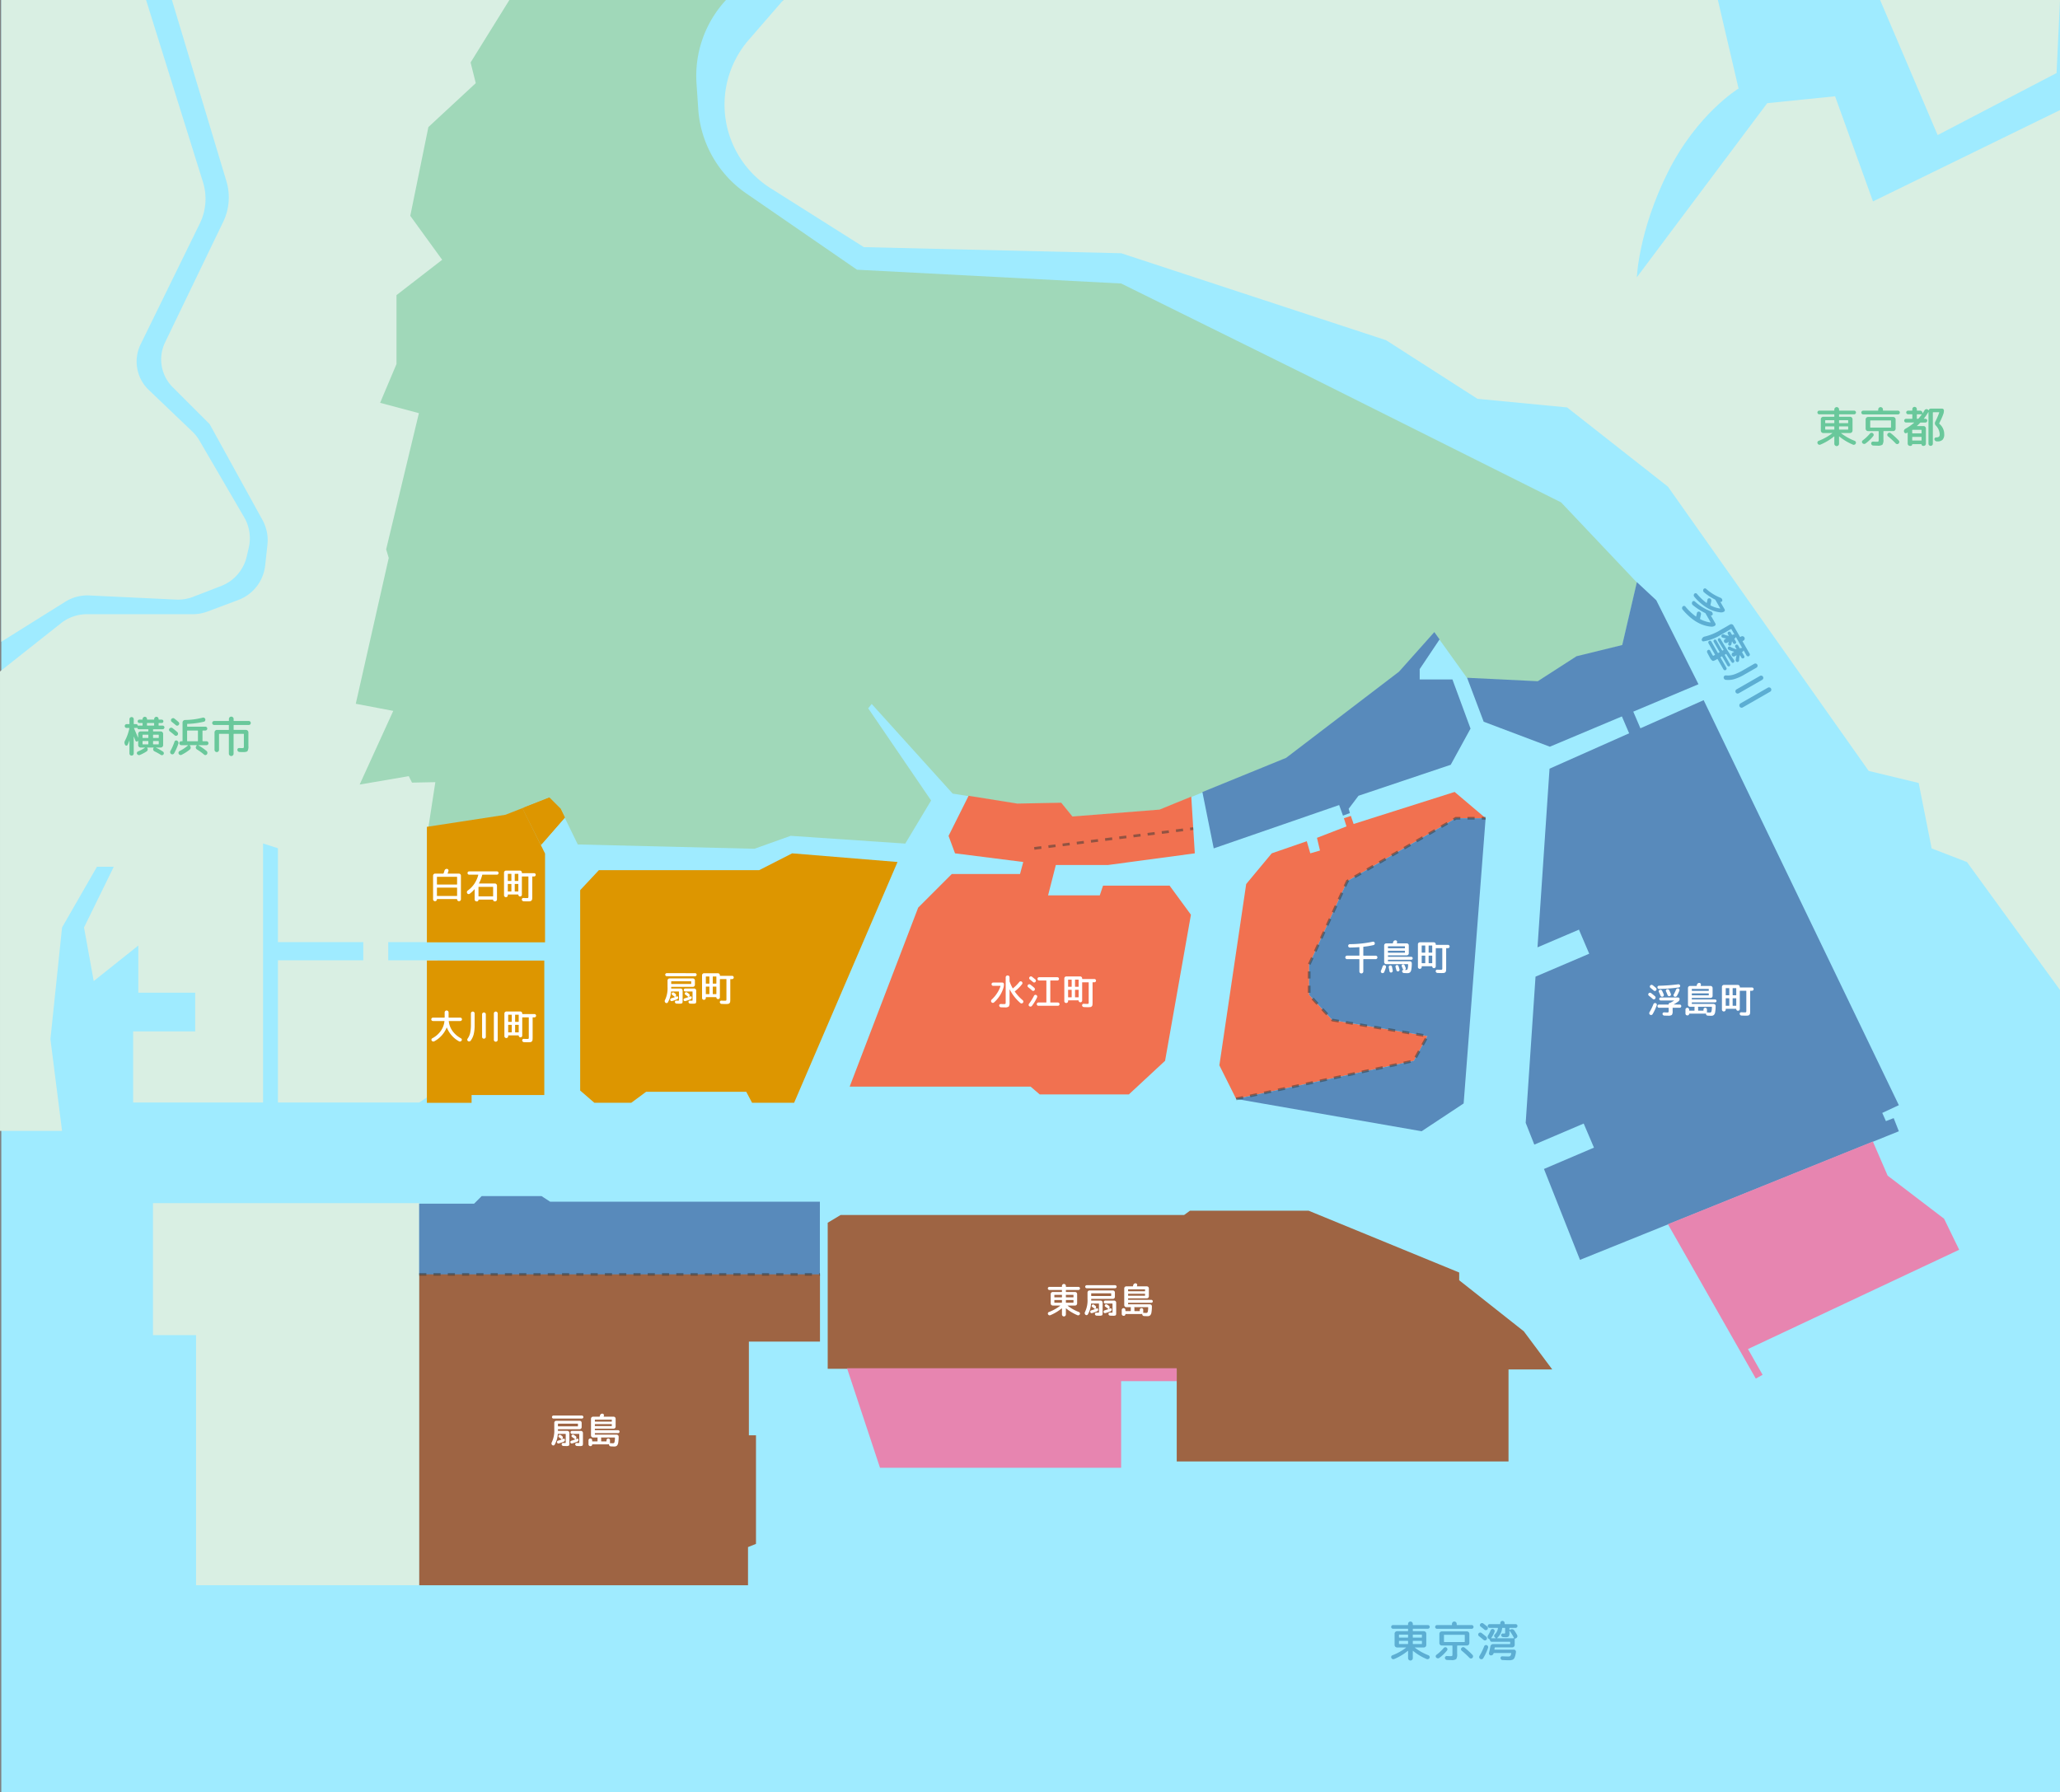
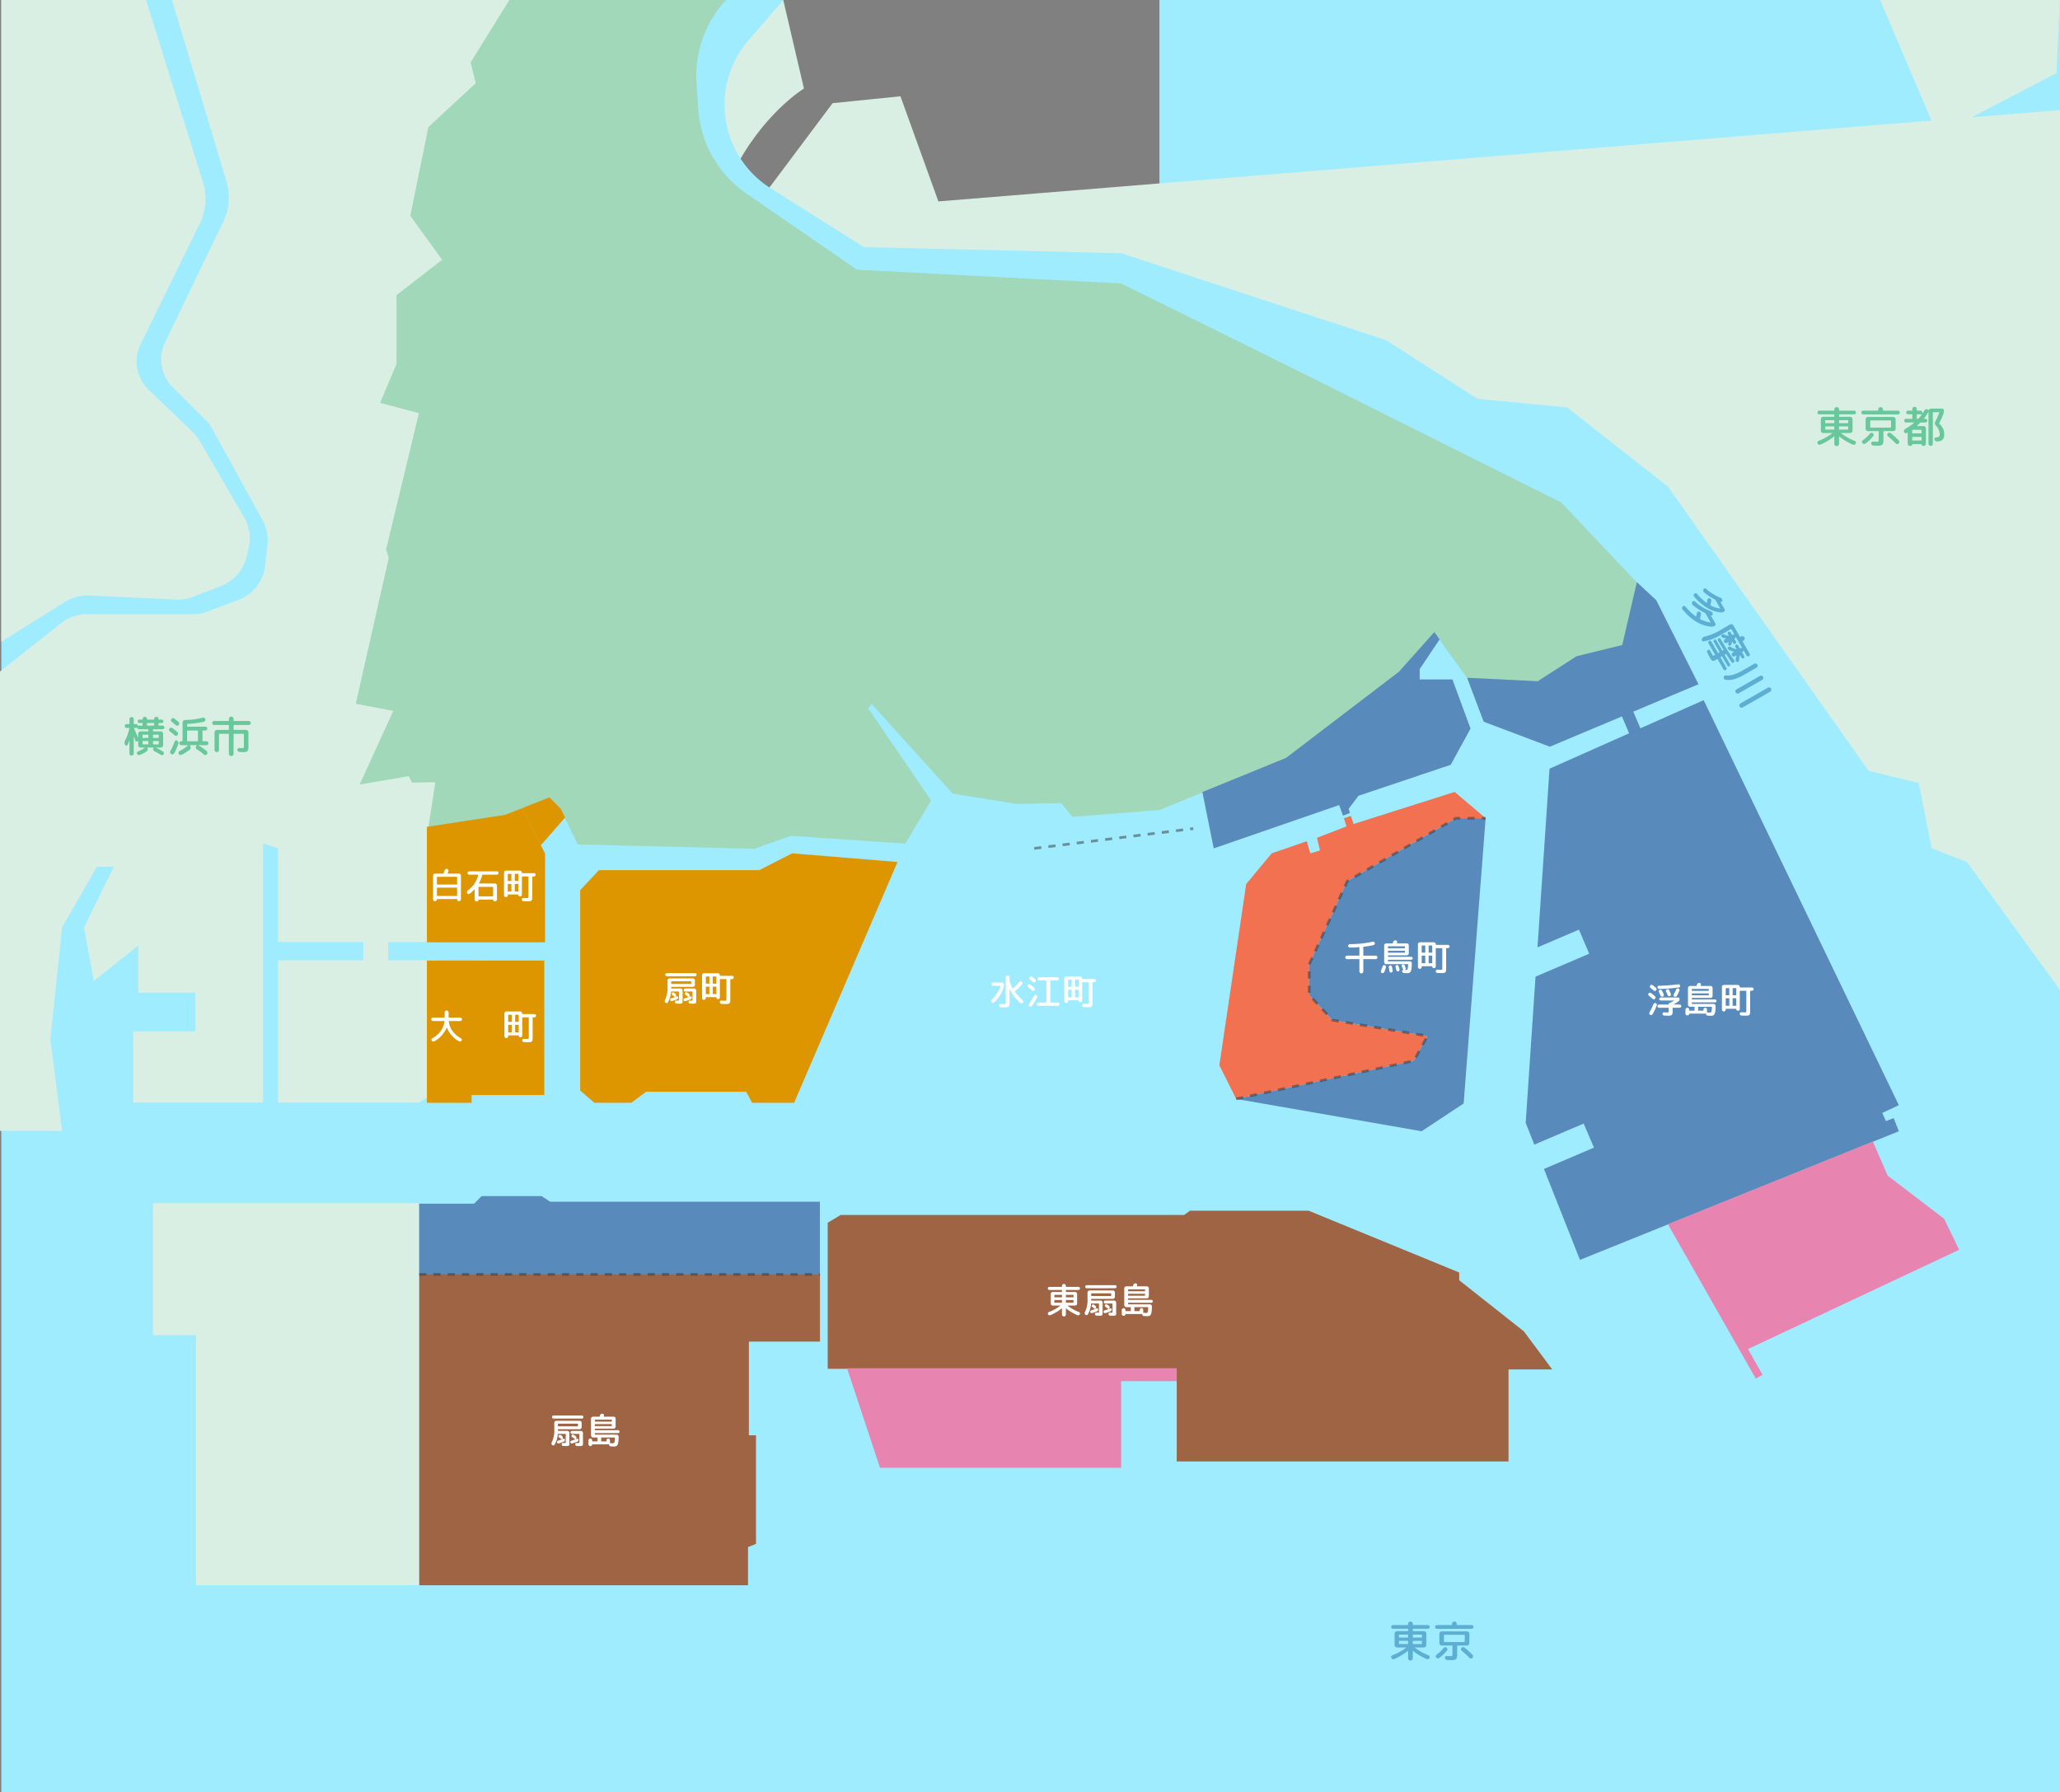
<svg xmlns="http://www.w3.org/2000/svg" width="577" height="502" viewBox="0 0 577 502">
  <rect x="0" y="0" width="577" height="502" fill="#808080" stroke="none" />
  <g id="img_history_map5" transform="translate(-136.064 -45.563)">
    <g id="多摩川_海" data-name="多摩川＋海" transform="translate(136.065 45.563)">
      <g id="グループ_74369" data-name="グループ 74369">
        <g id="グループ_74367" data-name="グループ 74367">
          <rect id="長方形_43952" data-name="長方形 43952" width="252.248" height="283.83" transform="translate(324.752 0)" fill="#9febff" />
          <g id="グループ_74363" data-name="グループ 74363">
-             <path id="パス_63593" data-name="パス 63593" d="M355.484,45.563H617.267l5.793,24.8s-11.567,7-19.784,23.414-8.7,29.449-8.7,29.449l36.511-48.76,19.007-1.931,10.621,29.449L713.1,76.4V340.476L444.3,155.092,336.294,111.643,327.6,67.71Z" transform="translate(-136.097 -45.563)" fill="#d9efe3" />
+             <path id="パス_63593" data-name="パス 63593" d="M355.484,45.563l5.793,24.8s-11.567,7-19.784,23.414-8.7,29.449-8.7,29.449l36.511-48.76,19.007-1.931,10.621,29.449L713.1,76.4V340.476L444.3,155.092,336.294,111.643,327.6,67.71Z" transform="translate(-136.097 -45.563)" fill="#d9efe3" />
            <path id="パス_63594" data-name="パス 63594" d="M339.421,45.563h16.051L345.777,56.74a27.688,27.688,0,0,0-5.737,25.643h0a27.7,27.7,0,0,0,11.868,15.91l26.121,16.5,72.077,1.708,74.206,24.37L549.9,157.28l25.1,2.413,28.25,22.2,56.23,79.625,14,3.379,3.635,18.338L687,287.041l26.069,35.846V547.563H136.427v-502Z" transform="translate(-136.065 -45.563)" fill="#9febff" />
            <g id="グループ_74362" data-name="グループ 74362">
              <path id="パス_63595" data-name="パス 63595" d="M253.5,489.833H190.98V419.772H178.911V382.794H253.5V489.833" transform="translate(-136.065 -45.766)" fill="#d9efe3" />
              <path id="パス_63596" data-name="パス 63596" d="M253.5,354.4H213.912V314.573h23.9v-5.1h-23.9V283.176l-4.164-1.327V354.4H173.359V334.486h17.38V323.642H174.807V310.434l-12.491,9.952L159.6,305.369l8.328-17.006h-4.707l-9.776,17.006-3.259,31.283,3.259,25.708h-17.38v-128.7l17.088-13.519a11.694,11.694,0,0,1,7.256-2.523h29.658a11.7,11.7,0,0,0,4.1-.744l8.656-3.244a11.683,11.683,0,0,0,7.517-9.676l.633-5.819a11.673,11.673,0,0,0-1.383-6.9L194.782,164.37,184.44,154.034a11.007,11.007,0,0,1-2.135-12.566L198.586,107.7a15.727,15.727,0,0,0,.9-11.356L184.222,45.563H176.98l15.934,51.009a15.73,15.73,0,0,1-.889,11.61L175.456,142a11.006,11.006,0,0,0,2.282,12.8l12.171,11.629a11.68,11.68,0,0,1,2.022,2.561l12.525,21.476a11.678,11.678,0,0,1,1.289,8.52l-.574,2.474A11.686,11.686,0,0,1,198,209.721l-7.851,3.031a11.681,11.681,0,0,1-4.769.771l-24.29-1.155a11.69,11.69,0,0,0-6.762,1.769l-17.9,11.2V45.563H299.664L271.4,252.9,258.568,309.47H244.809v5.1h13.759l.966,35.846L253.5,354.4" transform="translate(-136.065 -45.563)" fill="#d9efe3" />
            </g>
            <path id="パス_63597" data-name="パス 63597" d="M712.131,66.021,678.82,83.4,662.709,45.563H713.1Z" transform="translate(-136.097 -45.563)" fill="#d9efe3" />
          </g>
          <g id="グループ_74364" data-name="グループ 74364" transform="translate(389.658 454.062)">
            <path id="パス_63598" data-name="パス 63598" d="M526.252,502.023a.472.472,0,0,1-.355-.156.5.5,0,0,1-.149-.359.511.511,0,0,1,.149-.361.48.48,0,0,1,.355-.156h4.128c.071,0,.107-.031.107-.1v-.227a.633.633,0,0,1,.2-.469.654.654,0,0,1,.924,0,.63.63,0,0,1,.2.469v.227c0,.065.036.1.108.1h4.128a.475.475,0,0,1,.353.156.509.509,0,0,1,.151.361.5.5,0,0,1-.151.359.468.468,0,0,1-.353.156h-4.128c-.072,0-.108.033-.108.1v.48a.1.1,0,0,0,.108.108H534.9a.7.7,0,0,1,.685.684v3.192a.7.7,0,0,1-.685.684H532.42a.037.037,0,0,0-.036.018c-.008.012,0,.025.011.042a15.548,15.548,0,0,0,3.792,2.123.573.573,0,0,1,.319.318.516.516,0,0,1-.019.439.577.577,0,0,1-.342.311.62.62,0,0,1-.462-.011,15.5,15.5,0,0,1-3.8-2.28c-.048-.033-.072-.02-.072.036v2a.627.627,0,0,1-.2.467.649.649,0,0,1-.924,0,.63.63,0,0,1-.2-.467v-2a.05.05,0,0,0-.029-.042c-.021-.012-.034-.014-.042-.006a15.372,15.372,0,0,1-3.792,2.28.619.619,0,0,1-.475.023.581.581,0,0,1-.341-.311.534.534,0,0,1-.025-.444.507.507,0,0,1,.313-.313,15.144,15.144,0,0,0,3.815-2.123c.04-.04.028-.06-.035-.06h-2.485a.7.7,0,0,1-.683-.684v-3.192a.7.7,0,0,1,.683-.684h2.989a.1.1,0,0,0,.107-.108v-.48c0-.064-.036-.1-.107-.1Zm4.235,2.376v-.624a.1.1,0,0,0-.107-.107h-2.34a.1.1,0,0,0-.108.107v.624a.1.1,0,0,0,.108.109h2.34A.1.1,0,0,0,530.487,504.4Zm0,1.8v-.683a.1.1,0,0,0-.107-.109h-2.34a.1.1,0,0,0-.108.109v.683a.1.1,0,0,0,.108.109h2.34A.1.1,0,0,0,530.487,506.2Zm1.321-2.424v.624a.1.1,0,0,0,.108.109h2.34a.1.1,0,0,0,.107-.109v-.624a.1.1,0,0,0-.107-.107h-2.34A.1.1,0,0,0,531.808,503.775Zm0,1.741v.683a.1.1,0,0,0,.108.109h2.34a.1.1,0,0,0,.107-.109v-.683a.1.1,0,0,0-.107-.109h-2.34A.1.1,0,0,0,531.808,505.516Z" transform="translate(-525.746 -499.828)" fill="#5caed3" />
            <path id="パス_63599" data-name="パス 63599" d="M538.575,502.048a.529.529,0,0,1,0-1.057h4.1c.071,0,.107-.031.107-.1v-.227a.63.63,0,0,1,.2-.469.654.654,0,0,1,.924,0,.629.629,0,0,1,.2.469v.227c0,.065.036.1.108.1h4.1a.529.529,0,0,1,0,1.057Zm2.275,5.16a.548.548,0,0,1,.425.107.565.565,0,0,1,.228.372.535.535,0,0,1-.108.42,11.4,11.4,0,0,1-2.171,2.088.6.6,0,0,1-.445.115.643.643,0,0,1-.42-.222.491.491,0,0,1-.132-.4.486.486,0,0,1,.216-.367,11.9,11.9,0,0,0,2.016-1.895A.622.622,0,0,1,540.85,507.208Zm.545,3.563a.6.6,0,0,1-.408-.179.585.585,0,0,1-.179-.4.477.477,0,0,1,.149-.384.505.505,0,0,1,.391-.143c.471.023.8.036,1,.036.279,0,.443-.028.491-.084a1.162,1.162,0,0,0,.072-.553v-2.231a.1.1,0,0,0-.108-.108h-2.867a.7.7,0,0,1-.685-.684v-2.593a.7.7,0,0,1,.685-.683h7.031a.7.7,0,0,1,.684.683v2.593a.7.7,0,0,1-.684.684h-2.628a.1.1,0,0,0-.108.108v2.231a2.416,2.416,0,0,1-.27,1.464,2.226,2.226,0,0,1-1.41.277C542.308,510.808,541.923,510.8,541.4,510.771Zm-.755-5.027h5.615a.1.1,0,0,0,.108-.108v-1.813c0-.063-.036-.1-.108-.1H540.64a.085.085,0,0,0-.1.1v1.813C540.543,505.708,540.575,505.744,540.64,505.744Zm4.883,2.447a.536.536,0,0,1-.21-.389.525.525,0,0,1,.15-.414.586.586,0,0,1,.414-.21.605.605,0,0,1,.438.137,21.813,21.813,0,0,1,2.208,2.029.587.587,0,0,1,.162.431.569.569,0,0,1-.186.42.532.532,0,0,1-.408.162.576.576,0,0,1-.408-.173A23.378,23.378,0,0,0,545.523,508.191Z" transform="translate(-525.746 -499.828)" fill="#5caed3" />
-             <path id="パス_63600" data-name="パス 63600" d="M550.33,504.088a.529.529,0,0,1-.2-.372.534.534,0,0,1,.12-.408.6.6,0,0,1,.39-.21.559.559,0,0,1,.425.114c.441.328.876.676,1.309,1.044a.548.548,0,0,1,.21.4.6.6,0,0,1-.138.439.558.558,0,0,1-.39.2.541.541,0,0,1-.414-.139Q550.892,504.519,550.33,504.088Zm1.464,2.868a.543.543,0,0,1,.3-.324.533.533,0,0,1,.432-.012.639.639,0,0,1,.336.317.563.563,0,0,1,.024.451,14.675,14.675,0,0,1-1.356,2.9.575.575,0,0,1-.385.269.617.617,0,0,1-.731-.479.627.627,0,0,1,.084-.462A17.291,17.291,0,0,0,551.794,506.956Zm-.96-5.509a.527.527,0,0,1-.229-.365.5.5,0,0,1,.12-.414.6.6,0,0,1,.4-.223.619.619,0,0,1,.444.115q.491.372,1.056.828a.565.565,0,0,1,.216.395.582.582,0,0,1-.132.433.589.589,0,0,1-.4.2.532.532,0,0,1-.419-.132Q551.182,501.7,550.834,501.447Zm8.148.336c-.072,0-.108.032-.108.1v.384c0,.072.032.091.1.059l.252-.107a.816.816,0,0,1,.558-.042.789.789,0,0,1,.449.317,14.018,14.018,0,0,1,.792,1.3.594.594,0,0,1,.042.5.632.632,0,0,1-.341.384l-.276.12a.138.138,0,0,0-.1.143v1.621a.7.7,0,0,1-.684.684h-4.788a.111.111,0,0,0-.12.1c-.008.048-.023.12-.042.216s-.034.168-.042.215c-.016.065.011.1.084.1h5.34a.586.586,0,0,1,.456.2.566.566,0,0,1,.144.469,6.408,6.408,0,0,1-.348,1.487,1.2,1.2,0,0,1-.546.649,2.4,2.4,0,0,1-1.014.168q-.721,0-1.884-.061a.518.518,0,0,1-.366-.174.6.6,0,0,1-.162-.389.422.422,0,0,1,.143-.348.472.472,0,0,1,.361-.133q.78.048,1.584.049a1.04,1.04,0,0,0,.635-.133,1.415,1.415,0,0,0,.277-.719c.015-.073-.012-.108-.084-.108h-4.752a.109.109,0,0,0-.12.084v.024a.672.672,0,0,1-.288.419.744.744,0,0,1-.5.132.514.514,0,0,1-.384-.227.554.554,0,0,1-.1-.445q.252-1.068.384-1.836a.783.783,0,0,1,.27-.479.756.756,0,0,1,.509-.192h4.669c.072,0,.108-.033.108-.1v-.433c0-.063-.036-.1-.108-.1h-5.04a.534.534,0,0,1-.528-.529.129.129,0,0,0-.061-.119l-.3-.2a.635.635,0,0,1-.276-.438.671.671,0,0,1,.108-.51,8.932,8.932,0,0,0,.732-1.428.621.621,0,0,1,.306-.318.5.5,0,0,1,.426-.018.58.58,0,0,1,.335.306.521.521,0,0,1,.025.437,7.308,7.308,0,0,1-.924,1.74.038.038,0,0,0-.006.054.056.056,0,0,0,.054.03h1.2a.027.027,0,0,0,.029-.023.028.028,0,0,0-.017-.036l-.24-.192a.492.492,0,0,1-.205-.409.588.588,0,0,1,.181-.431,2.87,2.87,0,0,0,.876-1.729.048.048,0,0,0-.024-.059.131.131,0,0,0-.073-.025h-2.243a.531.531,0,0,1-.528-.527.533.533,0,0,1,.528-.528h2.88a.1.1,0,0,0,.108-.108v-.181a.612.612,0,0,1,1.224,0v.181a.1.1,0,0,0,.108.108H560.6a.533.533,0,0,1,.529.528.531.531,0,0,1-.529.527Zm-.049.828c-.007-.015-.019-.019-.036-.011a.038.038,0,0,0-.023.036v.467a1.863,1.863,0,0,1-.192,1.069,1.342,1.342,0,0,1-.936.216q-.1,0-.648-.025a.528.528,0,0,1-.366-.168.617.617,0,0,1-.174-.372.424.424,0,0,1,.131-.336.429.429,0,0,1,.337-.132c.1.008.2.012.324.012.16,0,.253-.017.282-.054a.946.946,0,0,0,.042-.389V501.88a.086.086,0,0,0-.1-.1h-.636c-.056,0-.092.032-.108.1a4.226,4.226,0,0,1-1.4,2.735.04.04,0,0,0-.012.049.037.037,0,0,0,.036.023H560.1c.064,0,.08-.031.047-.1A15.659,15.659,0,0,0,558.933,502.611Z" transform="translate(-525.746 -499.828)" fill="#5caed3" />
          </g>
          <g id="グループ_74365" data-name="グループ 74365" transform="translate(509.049 113.985)">
            <path id="パス_63601" data-name="パス 63601" d="M645.651,161.671a.474.474,0,0,1-.354-.156.507.507,0,0,1,0-.72.474.474,0,0,1,.354-.156h4.128c.071,0,.108-.032.108-.1v-.228a.629.629,0,0,1,.2-.468.652.652,0,0,1,.924,0,.629.629,0,0,1,.2.468v.228q0,.1.108.1h4.128a.475.475,0,0,1,.354.156.507.507,0,0,1,0,.72.475.475,0,0,1-.354.156h-4.128c-.072,0-.108.032-.108.1v.479a.1.1,0,0,0,.108.108H654.3a.7.7,0,0,1,.684.684v3.192a.7.7,0,0,1-.684.684h-2.484a.039.039,0,0,0-.036.019q-.012.017.012.042a15.53,15.53,0,0,0,3.792,2.123.565.565,0,0,1,.318.318.51.51,0,0,1-.018.438.584.584,0,0,1-.342.312.615.615,0,0,1-.462-.012,15.472,15.472,0,0,1-3.8-2.28q-.072-.048-.072.036v2a.627.627,0,0,1-.2.468.652.652,0,0,1-.924,0,.627.627,0,0,1-.2-.468v-2a.051.051,0,0,0-.03-.042q-.03-.018-.042-.006a15.373,15.373,0,0,1-3.792,2.281.616.616,0,0,1-.474.023.581.581,0,0,1-.342-.312.538.538,0,0,1-.024-.444.5.5,0,0,1,.312-.312,15.126,15.126,0,0,0,3.815-2.123c.04-.04.029-.061-.035-.061h-2.484a.7.7,0,0,1-.684-.684v-3.192a.7.7,0,0,1,.684-.684h2.988a.1.1,0,0,0,.108-.108v-.479c0-.065-.037-.1-.108-.1Zm4.236,2.376v-.624a.1.1,0,0,0-.108-.108h-2.34a.1.1,0,0,0-.108.108v.624a.1.1,0,0,0,.108.108h2.34A.1.1,0,0,0,649.887,164.047Zm0,1.8v-.684a.1.1,0,0,0-.108-.108h-2.34a.1.1,0,0,0-.108.108v.684a.1.1,0,0,0,.108.108h2.34A.1.1,0,0,0,649.887,165.847Zm1.32-2.424v.624a.1.1,0,0,0,.108.108h2.34a.1.1,0,0,0,.108-.108v-.624a.1.1,0,0,0-.108-.108h-2.34A.1.1,0,0,0,651.207,163.423Zm0,1.74v.684a.1.1,0,0,0,.108.108h2.34a.1.1,0,0,0,.108-.108v-.684a.1.1,0,0,0-.108-.108h-2.34A.1.1,0,0,0,651.207,165.163Z" transform="translate(-645.146 -159.595)" fill="#69c89b" />
            <path id="パス_63602" data-name="パス 63602" d="M657.975,161.7a.528.528,0,0,1,0-1.056h4.1c.071,0,.107-.032.107-.1v-.228a.63.63,0,0,1,.2-.468.651.651,0,0,1,.923,0,.63.63,0,0,1,.2.468v.228c0,.064.036.1.107.1h4.1a.528.528,0,0,1,0,1.056Zm2.274,5.16a.547.547,0,0,1,.426.108.559.559,0,0,1,.227.372.531.531,0,0,1-.107.42,11.432,11.432,0,0,1-2.172,2.088.6.6,0,0,1-.444.114.641.641,0,0,1-.42-.222.514.514,0,0,1,.084-.768,11.936,11.936,0,0,0,2.015-1.9A.633.633,0,0,1,660.249,166.855Zm.546,3.564a.6.6,0,0,1-.408-.18.584.584,0,0,1-.18-.4.474.474,0,0,1,.149-.384.508.508,0,0,1,.391-.144c.472.024.8.037,1,.037.279,0,.443-.029.491-.084a1.16,1.16,0,0,0,.073-.553v-2.232a.1.1,0,0,0-.109-.108h-2.867a.654.654,0,0,1-.481-.2.661.661,0,0,1-.2-.48V163.1a.7.7,0,0,1,.685-.684h7.031a.7.7,0,0,1,.685.684v2.592a.661.661,0,0,1-.2.48.654.654,0,0,1-.481.2h-2.628a.1.1,0,0,0-.107.108v2.232a2.416,2.416,0,0,1-.271,1.464,2.233,2.233,0,0,1-1.41.276C661.707,170.455,661.322,170.443,660.795,170.419Zm-.756-5.027h5.615a.1.1,0,0,0,.109-.109v-1.812c0-.064-.037-.1-.109-.1h-5.615a.086.086,0,0,0-.1.1v1.812C659.942,165.355,659.975,165.392,660.039,165.392Zm4.884,2.447a.539.539,0,0,1-.21-.39.525.525,0,0,1,.149-.414.591.591,0,0,1,.414-.21.6.6,0,0,1,.439.138,22.137,22.137,0,0,1,2.208,2.028.593.593,0,0,1,.162.432.575.575,0,0,1-.187.42.535.535,0,0,1-.408.162.573.573,0,0,1-.407-.174A23.757,23.757,0,0,0,664.923,167.839Z" transform="translate(-645.146 -159.595)" fill="#69c89b" />
            <path id="パス_63603" data-name="パス 63603" d="M679.31,164.335a3.752,3.752,0,0,1,1.357,2.94,2.108,2.108,0,0,1-.456,1.512,1.918,1.918,0,0,1-1.428.468H678.6a.692.692,0,0,1-.671-.552.43.43,0,0,1,.089-.384.476.476,0,0,1,.355-.18,1.308,1.308,0,0,0,.828-.2.942.942,0,0,0,.2-.7,3.676,3.676,0,0,0-1.1-2.436.894.894,0,0,1-.132-1.08,20.154,20.154,0,0,0,1.1-2.532c.016-.064-.009-.1-.072-.1h-1.608a.1.1,0,0,0-.108.108v8.7a.612.612,0,0,1-1.224,0v-8.868c0-.016,0-.024-.012-.024a.042.042,0,0,0-.025.012A13.751,13.751,0,0,1,675,162.835c-.04.057-.028.084.036.084h.372a.529.529,0,0,1,0,1.057h-1.3a.247.247,0,0,0-.181.071q-.432.458-.9.864-.048.048.036.048h1.8a.637.637,0,0,1,.474.2.671.671,0,0,1,.2.481V169.9a.615.615,0,0,1-.612.612h-.192a.431.431,0,0,1-.42-.42.053.053,0,0,0-.06-.06h-2.484c-.049,0-.072.02-.072.06a.413.413,0,0,1-.12.294.384.384,0,0,1-.288.126h-.216a.635.635,0,0,1-.636-.636v-3.036a.059.059,0,0,0-.03-.054.04.04,0,0,0-.054.006.43.43,0,0,0-.1.06.43.43,0,0,1-.1.06.459.459,0,0,1-.432.024.5.5,0,0,1-.3-.336.671.671,0,0,1,.024-.5.768.768,0,0,1,.348-.377,14.312,14.312,0,0,0,2.435-1.693.023.023,0,0,0,.013-.036.037.037,0,0,0-.036-.023h-2.22a.534.534,0,0,1-.528-.529.49.49,0,0,1,.156-.366.518.518,0,0,1,.372-.15h1.644a.1.1,0,0,0,.108-.108v-1.055c0-.065-.036-.1-.108-.1h-1.092a.536.536,0,0,1-.517-.516.476.476,0,0,1,.157-.354.5.5,0,0,1,.36-.15h1.092a.1.1,0,0,0,.108-.108v-.312a.625.625,0,0,1,.18-.45.592.592,0,0,1,.444-.186.637.637,0,0,1,.636.636v.312q0,.108.1.108h.816a.676.676,0,0,1,.672.672v.012a.037.037,0,0,0,.024.036.023.023,0,0,0,.035-.012q.289-.42.5-.8a.667.667,0,0,1,.361-.294.621.621,0,0,1,.456.018.52.52,0,0,1,.276.276.04.04,0,0,0,.029.012.041.041,0,0,0,.031-.012.628.628,0,0,1,.24-.348.673.673,0,0,1,.408-.132h3.12a.534.534,0,0,1,.516.516,3.02,3.02,0,0,1-.156.984,19.809,19.809,0,0,1-1.152,2.592A.124.124,0,0,0,679.31,164.335Zm-5.1,1.68h-2.4a.1.1,0,0,0-.107.108v.78a.1.1,0,0,0,.107.108h2.4a.1.1,0,0,0,.108-.108v-.78A.1.1,0,0,0,674.211,166.015Zm.108,2.892v-.8a.1.1,0,0,0-.108-.108h-2.4a.1.1,0,0,0-.107.108v.8a.1.1,0,0,0,.107.108h2.4A.1.1,0,0,0,674.319,168.907Zm.048-7.164c.031-.048.016-.072-.048-.072h-1.224a.085.085,0,0,0-.1.1v1.055a.084.084,0,0,0,.1.1h.192a.227.227,0,0,0,.168-.06Q673.9,162.355,674.367,161.743Z" transform="translate(-645.146 -159.595)" fill="#69c89b" />
          </g>
          <g id="グループ_74366" data-name="グループ 74366" transform="translate(34.864 200.746)">
            <path id="パス_63604" data-name="パス 63604" d="M179.044,249.932c-.071,0-.108.032-.108.095v.4a.1.1,0,0,0,.108.107h2.04a.64.64,0,0,1,.474.2.667.667,0,0,1,.2.481v3.168a.678.678,0,0,1-.672.672h-1.308c-.016,0-.024.005-.024.017a.037.037,0,0,0,.013.03,15.038,15.038,0,0,1,1.943,1.092.537.537,0,0,1,.234.355.556.556,0,0,1-.078.414.513.513,0,0,1-.342.222.56.56,0,0,1-.414-.079,18.12,18.12,0,0,0-1.8-1.007.667.667,0,0,1-.324-.384.571.571,0,0,1,.06-.492l.049-.073a.049.049,0,0,0,.006-.059.058.058,0,0,0-.055-.036h-1.716c-.016,0-.03.011-.042.036a.046.046,0,0,0,.006.059.666.666,0,0,1,.139.523.619.619,0,0,1-.283.449,11.035,11.035,0,0,1-1.9,1.009.654.654,0,0,1-.449.006.631.631,0,0,1-.343-.283.446.446,0,0,1-.029-.4.53.53,0,0,1,.281-.3,10.627,10.627,0,0,0,1.944-1.044.024.024,0,0,0,.012-.036.038.038,0,0,0-.036-.023h-1.188a.68.68,0,0,1-.672-.672V253.2a.043.043,0,0,0-.018-.036c-.012-.008-.026,0-.042.013l-.119.119a.382.382,0,0,1-.355.061.4.4,0,0,1-.258-.252q-.132-.372-.408-1.069a.039.039,0,0,0-.03-.012q-.018,0-.018.024v4.669a.6.6,0,1,1-1.2,0V253.1a.035.035,0,0,0-.023-.012,9.583,9.583,0,0,1-.493,1.212.358.358,0,0,1-.33.216.363.363,0,0,1-.354-.193l-.012-.036a1.109,1.109,0,0,1-.036-1.164,13.464,13.464,0,0,0,1.225-3.443c.015-.073-.013-.109-.084-.109h-.673a.533.533,0,0,1-.54-.54.533.533,0,0,1,.54-.54h.684c.064,0,.1-.036.1-.107v-1.273a.6.6,0,1,1,1.2,0v1.273a.1.1,0,0,0,.108.107h.528a.533.533,0,0,1,.342.12.5.5,0,0,1,.186.3c.016.065.048.08.1.048a.522.522,0,0,1,.229-.048h.887c.064,0,.1-.036.1-.107v-.517a.085.085,0,0,0-.1-.1h-.8a.492.492,0,0,1-.481-.479.494.494,0,0,1,.481-.481h.8a.085.085,0,0,0,.1-.1v-.073a.573.573,0,0,1,.187-.431.608.608,0,0,1,.437-.181.615.615,0,0,1,.612.612v.073a.085.085,0,0,0,.1.1h1.813a.084.084,0,0,0,.095-.1v-.073a.576.576,0,0,1,.186-.431.61.61,0,0,1,.438-.181.618.618,0,0,1,.613.612v.073a.084.084,0,0,0,.095.1h.768a.48.48,0,0,1,0,.96h-.768a.085.085,0,0,0-.095.1v.517c0,.071.031.107.095.107h1.044a.511.511,0,0,1,.5.5.5.5,0,0,1-.149.36.476.476,0,0,1-.355.157Zm-1.428.492v-.4a.085.085,0,0,0-.1-.095h-2.507a.461.461,0,0,1-.493-.384c-.024-.065-.056-.08-.1-.049a.492.492,0,0,1-.264.072h-.479a.059.059,0,0,0-.055.036.093.093,0,0,0-.006.073q.732,1.7,1.105,2.58a.036.036,0,0,0,.029.011c.012,0,.018,0,.018-.011v-1.044a.664.664,0,0,1,.2-.481.637.637,0,0,1,.473-.2h2.076C177.584,250.531,177.616,250.495,177.616,250.424Zm0,1.836v-.7q0-.108-.1-.108H176.1a.1.1,0,0,0-.108.108v.7a.1.1,0,0,0,.108.107h1.416C177.584,252.367,177.616,252.331,177.616,252.26Zm0,1.8v-.733a.085.085,0,0,0-.1-.1H176.1c-.072,0-.108.033-.108.1v.733a.1.1,0,0,0,.108.107h1.416C177.584,254.167,177.616,254.132,177.616,254.06Zm-.288-5.149h1.813c.063,0,.095-.036.095-.107v-.517a.085.085,0,0,0-.095-.1h-1.813a.086.086,0,0,0-.1.1v.517C177.232,248.875,177.265,248.911,177.328,248.911Zm1.716,2.544a.1.1,0,0,0-.108.108v.7a.1.1,0,0,0,.108.107h1.38a.1.1,0,0,0,.108-.107v-.7a.1.1,0,0,0-.108-.108Zm1.488,2.6v-.733c0-.063-.036-.1-.108-.1h-1.38c-.071,0-.108.033-.108.1v.733a.1.1,0,0,0,.108.107h1.38A.1.1,0,0,0,180.532,254.06Z" transform="translate(-170.929 -246.392)" fill="#69c89b" />
            <path id="パス_63605" data-name="パス 63605" d="M183.634,250.519a.538.538,0,0,1-.222-.377.507.507,0,0,1,.126-.414.66.66,0,0,1,.408-.229.579.579,0,0,1,.445.12q.55.409,1.343,1.116a.61.61,0,0,1,.2.409.6.6,0,0,1-.139.431.568.568,0,0,1-.8.061Q184.294,251.012,183.634,250.519Zm1.2,6.157a.534.534,0,0,1-.372.269.583.583,0,0,1-.456-.078.6.6,0,0,1-.264-.384.627.627,0,0,1,.06-.467,16.081,16.081,0,0,0,1.14-2.6.485.485,0,0,1,.288-.317.467.467,0,0,1,.42.017.72.72,0,0,1,.348.367.671.671,0,0,1,.024.5A15.463,15.463,0,0,1,184.834,256.676Zm-.66-8.821a.542.542,0,0,1-.222-.383.522.522,0,0,1,.126-.42.662.662,0,0,1,.4-.229.566.566,0,0,1,.438.12q.564.432,1.14.949a.547.547,0,0,1,.21.4.578.578,0,0,1-.15.438.564.564,0,0,1-.8.06Q184.822,248.36,184.174,247.855Zm9.72,5.436a.53.53,0,0,1,.4.162.565.565,0,0,1,0,.78.523.523,0,0,1-.4.162h-2.232c-.016,0-.023.008-.023.025a.046.046,0,0,0,.011.035,15.029,15.029,0,0,1,2.281,1.572.688.688,0,0,1,.1.912.541.541,0,0,1-.384.222.489.489,0,0,1-.419-.138,15.652,15.652,0,0,0-2.005-1.44.62.62,0,0,1-.3-.413.607.607,0,0,1,.1-.5l.119-.181c.04-.063.028-.1-.035-.1h-1.836c-.065,0-.077.029-.037.084l.1.144a.757.757,0,0,1,.138.528.7.7,0,0,1-.258.481,12.221,12.221,0,0,1-2.292,1.464.586.586,0,0,1-.456.029.6.6,0,0,1-.348-.306.572.572,0,0,1-.036-.444.548.548,0,0,1,.288-.336,11.247,11.247,0,0,0,2.352-1.571.03.03,0,0,0,.013-.042c-.009-.021-.021-.031-.037-.031h-1.848a.523.523,0,0,1-.4-.162.565.565,0,0,1,0-.78.53.53,0,0,1,.4-.162h.24a.1.1,0,0,0,.108-.107v-5.149a.664.664,0,0,1,.2-.479.681.681,0,0,1,.474-.216,20.643,20.643,0,0,0,4.944-.649.641.641,0,0,1,.456.048.549.549,0,0,1,.288.336.616.616,0,0,1-.036.462.5.5,0,0,1-.348.282,22.423,22.423,0,0,1-4.584.613.094.094,0,0,0-.107.107v.564a.1.1,0,0,0,.107.109h4.968a.54.54,0,1,1,0,1.079h-.672a.1.1,0,0,0-.108.108v2.785a.1.1,0,0,0,.108.107Zm-2.388-.107V250.4a.1.1,0,0,0-.108-.108h-2.82a.1.1,0,0,0-.107.108v2.785a.094.094,0,0,0,.107.107h2.82A.094.094,0,0,0,191.506,253.184Z" transform="translate(-170.929 -246.392)" fill="#69c89b" />
            <path id="パス_63606" data-name="パス 63606" d="M196.06,248.731a.523.523,0,0,1-.4-.162.54.54,0,0,1-.156-.389.548.548,0,0,1,.162-.4.536.536,0,0,1,.39-.162h4.02c.072,0,.108-.031.108-.1v-.467a.66.66,0,1,1,1.32,0v.467c0,.065.036.1.108.1h4.14a.536.536,0,0,1,.39.162.548.548,0,0,1,.162.4.54.54,0,0,1-.156.389.523.523,0,0,1-.4.162h-4.14a.1.1,0,0,0-.108.109v1.176c0,.063.036.095.108.095h3.348a.7.7,0,0,1,.684.685v3.779a2.665,2.665,0,0,1-.246,1.471q-.246.281-1.254.281-.288,0-1.007-.036a.584.584,0,0,1-.4-.18.6.6,0,0,1-.18-.408.477.477,0,0,1,.516-.516c.272.016.54.025.8.025q.372,0,.438-.084a1.251,1.251,0,0,0,.067-.553v-3.252c0-.072-.033-.107-.1-.107h-2.676a.1.1,0,0,0-.108.107v5.448a.66.66,0,1,1-1.32,0v-5.448a.1.1,0,0,0-.108-.107h-2.544a.1.1,0,0,0-.108.107v4.368a.626.626,0,0,1-.18.451.592.592,0,0,1-.443.185.633.633,0,0,1-.637-.636V250.8a.7.7,0,0,1,.684-.685h3.228c.072,0,.108-.032.108-.095V248.84a.1.1,0,0,0-.108-.109Z" transform="translate(-170.929 -246.392)" fill="#69c89b" />
          </g>
        </g>
        <g id="グループ_74368" data-name="グループ 74368" transform="translate(471.142 164.826)">
          <path id="パス_63607" data-name="パス 63607" d="M616.566,220.28a.492.492,0,0,1-.181.672,1.67,1.67,0,0,1-.933.232q-4.263-.294-8.053-4.773a.659.659,0,0,1,.019-.882.466.466,0,0,1,.386-.16.494.494,0,0,1,.379.192,16.017,16.017,0,0,0,2.917,2.766c.051.026.084.011.1-.044l.191-.9a.5.5,0,0,1,.253-.353.519.519,0,0,1,.428-.052.713.713,0,0,1,.377.294.614.614,0,0,1,.086.463q-.043.192-.264,1.2c-.011.079.014.13.073.152a8.528,8.528,0,0,0,2.838.918c.057,0,.072-.02.044-.068l-1.4-2.446a.288.288,0,0,0-.133-.132,17.524,17.524,0,0,1-3.448-2.225.692.692,0,0,1-.239-.416.68.68,0,0,1,.084-.479.45.45,0,0,1,.342-.237.466.466,0,0,1,.394.12,13.667,13.667,0,0,0,4.388,2.724.809.809,0,0,1,.605.745v.043a.409.409,0,0,1-.142.331.334.334,0,0,1-.336.069c-.043-.013-.054,0-.029.043Zm-5.909-7.5a.573.573,0,0,1-.147-.414.625.625,0,0,1,.169-.414.485.485,0,0,1,.722.027,15.118,15.118,0,0,0,2.657,2.53c.059.04.1.033.111-.023q.028-.143.09-.432c.041-.2.072-.338.091-.432a.495.495,0,0,1,.645-.371.6.6,0,0,1,.357.285.64.64,0,0,1,.073.465q-.07.357-.233,1.088c-.009.079.012.133.063.158a7.652,7.652,0,0,0,2.586.839c.076,0,.1-.023.064-.079l-1.332-2.321a.4.4,0,0,0-.158-.13,15.778,15.778,0,0,1-3.027-2,.683.683,0,0,1-.153-.867.456.456,0,0,1,.334-.227.445.445,0,0,1,.385.1,13.563,13.563,0,0,0,3.982,2.5.79.79,0,0,1,.575.737l.005.011a.421.421,0,0,1-.149.341.327.327,0,0,1-.349.069.087.087,0,0,0-.042.01c-.01.006-.011.016,0,.031l1.188,2.071a.471.471,0,0,1-.173.637,1.508,1.508,0,0,1-.859.218,8.808,8.808,0,0,1-3.836-1.25A14.179,14.179,0,0,1,610.657,212.783Z" transform="translate(-607.239 -210.46)" fill="#5caed3" />
          <path id="パス_63608" data-name="パス 63608" d="M612.768,224.7l.02-.039a1.052,1.052,0,0,1,.893-.733,15.431,15.431,0,0,0,4.5-1.921l2.507-1.44a.637.637,0,0,1,.513-.059.666.666,0,0,1,.411.317l1.834,3.195c.031.055.079.066.142.03l.2-.114a.646.646,0,0,1,.5-.064.656.656,0,0,1,.466.812.642.642,0,0,1-.306.4l-.2.114a.1.1,0,0,0-.04.148l1.948,3.392a.509.509,0,0,1,.049.388.482.482,0,0,1-.613.353.512.512,0,0,1-.31-.238l-.776-1.353a.062.062,0,0,0-.042-.026.034.034,0,0,0-.039.031.6.6,0,0,1-.267.331l-.062.036c-.055.031-.065.079-.03.141l.575,1a.445.445,0,0,1,.051.343.418.418,0,0,1-.21.274.439.439,0,0,1-.346.045.432.432,0,0,1-.276-.214l-.37-.646c-.009-.015-.025-.018-.049-.013s-.037.017-.035.035a6.545,6.545,0,0,0-.2,1.43.452.452,0,0,1-.166.316.414.414,0,0,1-.342.1.494.494,0,0,1-.336-.187.474.474,0,0,1-.1-.362,8.343,8.343,0,0,1,.24-1.246.045.045,0,0,0-.018-.052.038.038,0,0,0-.044-.008l-.438.25a.572.572,0,0,1-.443.061.545.545,0,0,1-.354-.266.594.594,0,0,1,.218-.8l.353-.2a.053.053,0,0,0,.025-.042.034.034,0,0,0-.029-.039,7.083,7.083,0,0,1-1.477-.549.441.441,0,0,1-.234-.274.46.46,0,0,1,.036-.36.411.411,0,0,1,.276-.227.437.437,0,0,1,.363.04,6.712,6.712,0,0,0,1.7.7c.035,0,.05-.024.045-.067l-.33-.574a.42.42,0,0,1-.044-.341.454.454,0,0,1,.217-.27.434.434,0,0,1,.608.163l.46.8a.086.086,0,0,0,.131.035l.062-.036a.6.6,0,0,1,.421-.062.041.041,0,0,0,.049-.013.038.038,0,0,0,0-.043l-1.715-2.987a.035.035,0,0,0-.038-.019.037.037,0,0,0-.036.033.589.589,0,0,1-.266.333l-.062.036a.085.085,0,0,0-.036.131l.412.719a.447.447,0,0,1,.052.343.413.413,0,0,1-.211.272.451.451,0,0,1-.622-.168l-.256-.447a.037.037,0,0,0-.039-.02.041.041,0,0,0-.036.034c-.042.265-.093.521-.155.767a.456.456,0,0,1-.2.3.43.43,0,0,1-.35.062.387.387,0,0,1-.279-.205.45.45,0,0,1-.038-.345c.006-.022.024-.082.053-.184s.053-.177.069-.232c.008-.014,0-.028-.017-.039a.048.048,0,0,0-.052-.005l-.394.227a.585.585,0,0,1-.859-.663.56.56,0,0,1,.273-.356l.28-.162a.042.042,0,0,0,.024-.034c0-.014-.011-.024-.033-.031a5.608,5.608,0,0,1-.953-.213.434.434,0,0,1-.281-.248.481.481,0,0,1,0-.381.5.5,0,0,1,.278-.263.507.507,0,0,1,.39,0,6.024,6.024,0,0,0,1.3.387c.068.007.087-.017.054-.073l-.244-.427a.418.418,0,0,1-.045-.342.457.457,0,0,1,.218-.269.431.431,0,0,1,.607.163l.371.646a.086.086,0,0,0,.131.036l.062-.037a.6.6,0,0,1,.428-.051c.035,0,.051-.024.044-.067l-.819-1.425a.1.1,0,0,0-.147-.041l-2.883,1.655a13.033,13.033,0,0,1-4.8,1.788.4.4,0,0,1-.394-.168A.432.432,0,0,1,612.768,224.7Zm2.985,4.4c.08.139.142.213.191.223a.671.671,0,0,0,.32-.129l.135-.077a.1.1,0,0,0,.04-.147l-1.8-3.143a.47.47,0,0,1,.173-.639.47.47,0,0,1,.638.172l1.8,3.143c.036.064.082.078.137.047l.291-.168a.1.1,0,0,0,.04-.148L616.1,225.42a.428.428,0,0,1,.155-.573.431.431,0,0,1,.573.155l1.619,2.819c.036.064.082.077.137.046l.219-.125c.055-.032.066-.078.03-.142q-.939-1.536-1.518-2.52a.474.474,0,0,1-.052-.335.417.417,0,0,1,.184-.279.366.366,0,0,1,.312-.048.407.407,0,0,1,.256.192q2.355,4,3.747,5.874a.564.564,0,0,1,.115.371.469.469,0,0,1-.15.34.374.374,0,0,1-.587-.035q-.51-.717-1.491-2.257a.1.1,0,0,0-.147-.041l-.261.15c-.055.031-.064.079-.029.142l1.452,2.529a.419.419,0,0,1,.04.322.393.393,0,0,1-.51.293.428.428,0,0,1-.259-.2l-1.452-2.529a.1.1,0,0,0-.147-.041l-.291.168c-.055.031-.066.078-.029.143l1.643,2.861a.433.433,0,0,1,.042.35.479.479,0,0,1-.573.328.431.431,0,0,1-.28-.213l-1.644-2.861a.094.094,0,0,0-.147-.04l-.448.256c-.388.223-.675.295-.858.217a2.338,2.338,0,0,1-.742-.93q-.126-.219-.717-1.345a.571.571,0,0,1-.049-.4.5.5,0,0,1,.228-.325.435.435,0,0,1,.639.173Q615.508,228.679,615.753,229.1Z" transform="translate(-607.239 -210.46)" fill="#5caed3" />
          <path id="パス_63609" data-name="パス 63609" d="M618.891,235.365a.519.519,0,0,1,.213-.4.569.569,0,0,1,.438-.127,5.538,5.538,0,0,0,2.15-.233,14,14,0,0,0,2.683-1.255l3.081-1.77a.624.624,0,1,1,.621,1.083l-3.465,1.989a12.248,12.248,0,0,1-2.758,1.224,6.207,6.207,0,0,1-2.39.2.626.626,0,0,1-.422-.241A.644.644,0,0,1,618.891,235.365Zm3.751,4.535a.625.625,0,0,1-.379-.3.616.616,0,0,1,.23-.852l6.557-3.765a.618.618,0,0,1,.48-.066.588.588,0,0,1,.381.291.634.634,0,0,1-.234.869l-6.557,3.764A.6.6,0,0,1,622.642,239.9Zm1.109,3.965a.652.652,0,0,1-.455-.791.615.615,0,0,1,.3-.4l7.67-4.4a.626.626,0,0,1,.493-.059.616.616,0,0,1,.393.3.626.626,0,0,1,.06.491.617.617,0,0,1-.3.391l-7.67,4.4A.614.614,0,0,1,623.751,243.865Z" transform="translate(-607.239 -210.46)" fill="#5caed3" />
        </g>
      </g>
    </g>
    <g id="_明治44年" data-name="①〜明治44年" transform="translate(235.712 45.563)">
      <path id="パス_63610" data-name="パス 63610" d="M278.754,45.563h60.678a31.268,31.268,0,0,0-8.263,23.36l.486,7.192a31.267,31.267,0,0,0,13.457,23.639l31.011,21.363,74,3.862,52.485,25.949,70.726,35.363,21.242,22.449-4.1,17.621L577.68,229.5l-10.863,7-19.793-.965-9.173-12.794-9.9,11.1-31.621,24.138-35.484,14.484-24.38,1.931-3.138-3.862-12.31.241-18.1-2.9-22.676-25.1-.98,1.207,17.621,25.828-7.242,12.07-32.1-2.173L347.4,283.328l-49.484-1.207-4.828-9.9-3.138-3.138-12.31,4.828-21.561,3.379,1.938-12.625-6.537.132-.906-1.81-13.759,2.353,9.415-20.638-10.5-1.992,9.233-40.854-.724-2.414,9.173-38.139-10.863-2.9,4.587-10.862V128.236l12.793-9.9-8.931-12.31,5.069-24.863L269.34,68.855l-1.448-5.793Z" transform="translate(-235.727 -45.563)" fill="#a0d8b9" />
      <g id="グループ_74371" data-name="グループ 74371" transform="translate(132.189 339.147)">
        <g id="グループ_74370" data-name="グループ 74370">
          <path id="パス_63611" data-name="パス 63611" d="M367.916,388.089V429h97.761v25.949H558.61V429.185h12.25L562.895,418.5l-18.1-14.3v-2.172L502.609,384.71H469.388l-1.643,1.207H371.537Z" transform="translate(-367.916 -384.71)" fill="#9e6443" />
        </g>
      </g>
      <g id="グループ_74372" data-name="グループ 74372" transform="translate(193.848 359.491)">
        <path id="パス_63614" data-name="パス 63614" d="M430,406.915a.4.4,0,0,1-.3-.131.421.421,0,0,1,0-.6.4.4,0,0,1,.3-.13h3.44c.06,0,.09-.027.09-.08v-.191a.524.524,0,0,1,.165-.39.543.543,0,0,1,.77,0,.524.524,0,0,1,.165.39v.191c0,.053.03.08.09.08h3.44a.4.4,0,0,1,.295.13.421.421,0,0,1,0,.6.4.4,0,0,1-.295.131h-3.44c-.06,0-.09.026-.09.079v.4a.08.08,0,0,0,.09.09h2.49a.581.581,0,0,1,.57.571v2.66a.581.581,0,0,1-.57.569h-2.07a.034.034,0,0,0-.03.016c-.006.01,0,.021.01.035a12.9,12.9,0,0,0,3.16,1.769.476.476,0,0,1,.265.265.425.425,0,0,1-.015.365.484.484,0,0,1-.285.26.508.508,0,0,1-.385-.01,12.885,12.885,0,0,1-3.17-1.9c-.04-.027-.06-.017-.06.029v1.67a.527.527,0,0,1-.165.391.543.543,0,0,1-.77,0,.527.527,0,0,1-.165-.391v-1.67a.047.047,0,0,0-.025-.035c-.017-.01-.028-.011-.035-.005a12.791,12.791,0,0,1-3.16,1.9.513.513,0,0,1-.395.019.484.484,0,0,1-.285-.26.447.447,0,0,1-.02-.37.42.42,0,0,1,.26-.26,12.581,12.581,0,0,0,3.18-1.769c.033-.033.023-.051-.03-.051h-2.07a.581.581,0,0,1-.57-.569v-2.66a.581.581,0,0,1,.57-.571h2.49a.08.08,0,0,0,.09-.09v-.4c0-.053-.03-.079-.09-.079Zm3.53,1.979v-.519a.08.08,0,0,0-.09-.091h-1.95a.08.08,0,0,0-.09.091v.519a.08.08,0,0,0,.09.09h1.95A.08.08,0,0,0,433.526,408.894Zm0,1.5v-.57a.08.08,0,0,0-.09-.09h-1.95a.08.08,0,0,0-.09.09v.57a.08.08,0,0,0,.09.09h1.95A.08.08,0,0,0,433.526,410.394Zm1.1-2.019v.519a.08.08,0,0,0,.09.09h1.95a.08.08,0,0,0,.09-.09v-.519a.08.08,0,0,0-.09-.091h-1.95A.08.08,0,0,0,434.626,408.375Zm0,1.449v.57a.08.08,0,0,0,.09.09h1.95a.08.08,0,0,0,.09-.09v-.57a.08.08,0,0,0-.09-.09h-1.95A.08.08,0,0,0,434.626,409.824Z" transform="translate(-429.575 -405.054)" fill="#fff" />
        <path id="パス_63615" data-name="パス 63615" d="M440.779,413.765a.4.4,0,0,1-.315.2.468.468,0,0,1-.364-.12.561.561,0,0,1-.191-.361.6.6,0,0,1,.08-.4,7.582,7.582,0,0,0,.7-3.65v-1.81a.537.537,0,0,1,.17-.4.555.555,0,0,1,.4-.165h6.54a.563.563,0,0,1,.56.561v1.22a.553.553,0,0,1-.165.4.53.53,0,0,1-.395.171h-6a.07.07,0,0,0-.08.079v.33c0,.054.027.074.08.061h2.551a.581.581,0,0,1,.569.569v2.981c0,.313-.05.507-.15.584a1.568,1.568,0,0,1-.78.116c-.3,0-.556-.007-.77-.021a.486.486,0,0,1-.315-.139.457.457,0,0,1-.145-.31.357.357,0,0,1,.115-.29.376.376,0,0,1,.3-.11c.28.013.431.019.45.019a.609.609,0,0,0,.235-.024c.024-.017.036-.082.036-.2V410.8c0-.054-.031-.08-.091-.08H441.85a.247.247,0,0,1-.081-.011c-.06-.013-.09.007-.09.061A6.687,6.687,0,0,1,440.779,413.765Zm7.64-8.18a.4.4,0,0,1,.295.13.417.417,0,0,1,.125.3.427.427,0,0,1-.42.42h-7.96a.427.427,0,0,1-.42-.42.421.421,0,0,1,.125-.3.4.4,0,0,1,.3-.13Zm-5.72,6.729a.047.047,0,0,0,.035-.04.055.055,0,0,0-.015-.049c-.079-.074-.32-.26-.72-.56a.329.329,0,0,1-.145-.25.365.365,0,0,1,.085-.28.386.386,0,0,1,.27-.151.406.406,0,0,1,.3.08c.027.021.084.061.17.121s.15.106.19.139a.517.517,0,0,1,.215.375.571.571,0,0,1-.125.426l-.05.06a.032.032,0,0,0,0,.035c.007.009.014.011.02.005a1.619,1.619,0,0,0,.165-.071,1.027,1.027,0,0,1,.145-.059.3.3,0,0,1,.42.24.5.5,0,0,1-.309.569,10.882,10.882,0,0,1-1.391.5.4.4,0,0,1-.5-.279.412.412,0,0,1,.045-.311.375.375,0,0,1,.245-.189Q442.278,412.465,442.7,412.314Zm-.98-4.37v.58c0,.061.027.09.08.09h5.43a.079.079,0,0,0,.09-.09v-.58a.08.08,0,0,0-.09-.09H441.8C441.746,407.854,441.719,407.885,441.719,407.944Zm4.77,4.361a.051.051,0,0,0,.035-.04c0-.021,0-.034-.015-.04-.307-.241-.586-.447-.84-.621a.345.345,0,0,1-.154-.245.322.322,0,0,1,.074-.274.429.429,0,0,1,.27-.155.422.422,0,0,1,.3.064l.24.16c.12.08.21.144.27.191a.467.467,0,0,1,.21.365.577.577,0,0,1-.12.415l-.04.05a.036.036,0,0,0,0,.035c.006.01.013.012.02.005.033-.014.085-.033.155-.061l.155-.059a.3.3,0,0,1,.275.014.263.263,0,0,1,.145.226.557.557,0,0,1-.07.34.513.513,0,0,1-.259.229,12.3,12.3,0,0,1-1.461.5.383.383,0,0,1-.3-.04.407.407,0,0,1-.19-.239.383.383,0,0,1,.045-.3.423.423,0,0,1,.245-.189Q445.739,412.565,446.489,412.3Zm.53,1.809a.484.484,0,0,1-.315-.139.452.452,0,0,1-.145-.31.357.357,0,0,1,.115-.29.376.376,0,0,1,.295-.11c.28.013.43.019.45.019a.609.609,0,0,0,.235-.024c.024-.017.035-.082.035-.2V410.8c0-.054-.03-.08-.089-.08h-1.951a.389.389,0,0,1-.29-.125.413.413,0,0,1-.12-.295.41.41,0,0,1,.41-.41h2.5a.581.581,0,0,1,.57.569v2.981c0,.313-.05.507-.15.584a1.568,1.568,0,0,1-.78.116Q447.339,414.135,447.019,414.114Z" transform="translate(-429.575 -405.054)" fill="#fff" />
        <path id="パス_63616" data-name="パス 63616" d="M450.785,414.154a.51.51,0,0,1-.51-.51v-1.12a.512.512,0,0,1,.51-.509.5.5,0,0,1,.365.15.481.481,0,0,1,.156.359v.22c0,.061.026.091.079.091h1.33a.081.081,0,0,0,.091-.091v-.75a.574.574,0,0,1,.029-.18c.014-.052,0-.08-.05-.08h-1.24a.581.581,0,0,1-.57-.569v-4.69a.581.581,0,0,1,.57-.571h1.77c.067,0,.1-.023.11-.069s.037-.141.07-.28a.646.646,0,0,1,.25-.37.655.655,0,0,1,.43-.13.461.461,0,0,1,.345.189.441.441,0,0,1,.075.381c-.027.093-.046.159-.06.2s.007.08.06.08h2.711a.581.581,0,0,1,.569.571v2.219a.535.535,0,0,1-.17.4.559.559,0,0,1-.4.165h-5.171c-.053,0-.079.029-.079.09v.25c0,.059.026.09.079.09h6.43a.41.41,0,1,1,0,.82h-6.43c-.053,0-.079.029-.079.09v.25c0,.059.026.09.079.09h6.02a.557.557,0,0,1,.4.165.53.53,0,0,1,.169.394,9.7,9.7,0,0,1-.13,1.731,1.45,1.45,0,0,1-.37.809,1.057,1.057,0,0,1-.72.221c-.32,0-.656-.014-1.01-.04a.527.527,0,0,1-.33-.151.512.512,0,0,1-.149-.33v-.08a.073.073,0,0,0-.016-.04.028.028,0,0,0-.035-.01.587.587,0,0,1-.23.05h-4.37c-.04,0-.059.024-.059.071a.4.4,0,0,1-.131.3.428.428,0,0,1-.31.125Zm1.271-7.33v.37c0,.061.026.09.079.09h4.58a.08.08,0,0,0,.091-.09v-.37a.081.081,0,0,0-.091-.09h-4.58C452.082,406.734,452.056,406.765,452.056,406.824Zm0,1.25v.38a.07.07,0,0,0,.079.08h4.58c.06,0,.091-.026.091-.08v-.38a.081.081,0,0,0-.091-.09h-4.58C452.082,407.984,452.056,408.015,452.056,408.074Zm5.529,3.66h-3.75c-.047,0-.064.028-.05.08a.66.66,0,0,1,.04.18v.75a.08.08,0,0,0,.09.091h1.32a.08.08,0,0,0,.09-.091v-.25a.455.455,0,0,1,.145-.34.48.48,0,0,1,.345-.139.476.476,0,0,1,.48.479v.6a.617.617,0,0,1-.029.189.032.032,0,0,0,.009.04.033.033,0,0,0,.04.011.455.455,0,0,1,.11-.011c.287.021.52.03.7.03a.412.412,0,0,0,.42-.275,4.61,4.61,0,0,0,.13-1.265C457.675,411.762,457.645,411.734,457.585,411.734Z" transform="translate(-429.575 -405.054)" fill="#fff" />
      </g>
    </g>
    <g id="_昭和3年" data-name="②〜昭和3年" transform="translate(255.633 268.977)">
      <g id="グループ_74373" data-name="グループ 74373">
        <path id="パス_63617" data-name="パス 63617" d="M255.642,277.293v32.346h33.1V284.776l-6.327-12.736-4.777,1.873-22,3.379" transform="translate(-255.642 -269.086)" fill="#dd9600" />
        <path id="パス_63618" data-name="パス 63618" d="M282.77,271.9,287.9,282l6.391-7.314-1.2-2.463-3.138-3.138L282.77,271.9" transform="translate(-255.642 -269.086)" fill="#dd9600" />
        <path id="パス_63619" data-name="パス 63619" d="M298.578,295.035v56.122l3.983,3.44H312.88l4.164-3.078H345.1l1.629,3.078H358.5l28.966-67.458-29.509-2.423-9.233,4.707h-44.9Z" transform="translate(-255.642 -269.086)" fill="#dd9600" />
        <path id="パス_63620" data-name="パス 63620" d="M255.642,314.745V354.6h12.522v-2.172h20.366v-37.68Z" transform="translate(-255.642 -269.086)" fill="#dd9600" />
        <path id="パス_64468" data-name="パス 64468" d="M282.359,272.071l5.193,10.357,6.735-7.741-1.2-2.463-3.138-3.138-7.589,2.985" transform="translate(-255.641 -269.086)" fill="#dd9600" />
      </g>
      <g id="グループ_74374" data-name="グループ 74374" transform="translate(66.618 49.199)">
        <path id="パス_63621" data-name="パス 63621" d="M323.136,326.465a.4.4,0,0,1-.316.2.464.464,0,0,1-.364-.12.56.56,0,0,1-.19-.36.586.586,0,0,1,.08-.4,7.593,7.593,0,0,0,.7-3.65v-1.81a.529.529,0,0,1,.17-.4.549.549,0,0,1,.4-.165h6.54a.563.563,0,0,1,.561.56v1.22a.557.557,0,0,1-.165.4.53.53,0,0,1-.4.171h-6a.071.071,0,0,0-.08.079v.33c0,.054.027.075.08.061h2.551a.581.581,0,0,1,.569.569v2.981q0,.469-.149.585a1.587,1.587,0,0,1-.78.115q-.45,0-.771-.021a.472.472,0,0,1-.314-.139.458.458,0,0,1-.146-.31.357.357,0,0,1,.115-.29.376.376,0,0,1,.295-.11c.281.013.431.019.45.019a.6.6,0,0,0,.236-.024c.023-.017.035-.082.035-.195v-2.27c0-.054-.03-.08-.091-.08h-1.949a.239.239,0,0,1-.08-.011c-.061-.012-.091.007-.091.061A6.687,6.687,0,0,1,323.136,326.465Zm7.639-8.18a.393.393,0,0,1,.3.13.419.419,0,0,1,.125.3.427.427,0,0,1-.42.42h-7.96a.427.427,0,0,1-.42-.42.423.423,0,0,1,.125-.3.4.4,0,0,1,.3-.13Zm-5.719,6.73a.051.051,0,0,0,.035-.04.054.054,0,0,0-.016-.05q-.119-.109-.72-.56a.325.325,0,0,1-.144-.25.358.358,0,0,1,.085-.28.378.378,0,0,1,.269-.15.4.4,0,0,1,.3.08l.17.12c.087.059.15.106.19.139a.514.514,0,0,1,.215.375.562.562,0,0,1-.125.426l-.049.06a.032.032,0,0,0,0,.035c.006.01.013.012.019,0a1.341,1.341,0,0,0,.165-.071.976.976,0,0,1,.146-.059.285.285,0,0,1,.269.015.292.292,0,0,1,.151.225.5.5,0,0,1-.31.569,10.777,10.777,0,0,1-1.391.5.367.367,0,0,1-.309-.035.371.371,0,0,1-.191-.244.413.413,0,0,1,.045-.31.382.382,0,0,1,.245-.19C324.459,325.218,324.775,325.115,325.056,325.015Zm-.981-4.371v.581c0,.06.027.089.08.089h5.431a.079.079,0,0,0,.09-.089v-.581a.08.08,0,0,0-.09-.089h-5.431C324.1,320.555,324.075,320.585,324.075,320.644Zm4.771,4.361a.053.053,0,0,0,.035-.04c0-.021,0-.033-.016-.04-.307-.24-.586-.447-.84-.62a.352.352,0,0,1-.154-.245.326.326,0,0,1,.074-.275.428.428,0,0,1,.271-.155.423.423,0,0,1,.3.064c.04.028.12.08.24.16s.21.144.269.191a.464.464,0,0,1,.21.365.568.568,0,0,1-.12.415l-.04.05a.036.036,0,0,0,0,.035c.007.01.014.012.021.005.033-.014.085-.033.155-.061s.121-.045.154-.059a.3.3,0,0,1,.276.015.263.263,0,0,1,.144.225.555.555,0,0,1-.069.34.514.514,0,0,1-.26.229,12.244,12.244,0,0,1-1.461.5.384.384,0,0,1-.3-.04.4.4,0,0,1-.189-.239.375.375,0,0,1,.045-.3.421.421,0,0,1,.245-.189Q328.1,325.264,328.846,325.005Zm.53,1.809a.477.477,0,0,1-.316-.139.455.455,0,0,1-.144-.31.353.353,0,0,1,.114-.29.378.378,0,0,1,.3-.11c.28.013.431.019.45.019a.6.6,0,0,0,.236-.024c.023-.017.035-.082.035-.195v-2.27c0-.054-.03-.08-.09-.08h-1.95a.388.388,0,0,1-.29-.125.413.413,0,0,1-.12-.3.41.41,0,0,1,.41-.41h2.5a.581.581,0,0,1,.569.569v2.981q0,.469-.149.585a1.592,1.592,0,0,1-.781.115C329.846,326.835,329.589,326.828,329.376,326.814Z" transform="translate(-322.259 -318.285)" fill="#fff" />
        <path id="パス_63622" data-name="パス 63622" d="M333.619,325.6a.541.541,0,0,1-.75,0,.492.492,0,0,1-.155-.37v-6.359a.533.533,0,0,1,.17-.4.56.56,0,0,1,.4-.165h3.87a.563.563,0,0,1,.56.561v.069a.08.08,0,0,0,.09.091h3.33a.46.46,0,1,1,0,.92h-.43c-.054,0-.08.029-.08.09v5.439a7.513,7.513,0,0,1-.03.8.694.694,0,0,1-.615.619,6.922,6.922,0,0,1-.785.031q-.24,0-1-.031a.509.509,0,0,1-.344-.149.479.479,0,0,1-.156-.33.4.4,0,0,1,.12-.321.411.411,0,0,1,.32-.12q.66.031.89.031c.26,0,.411-.024.455-.071a.9.9,0,0,0,.065-.46v-5.439c0-.061-.027-.09-.08-.09H337.8a.079.079,0,0,0-.09.09v5.01a.5.5,0,0,1-.14.355.466.466,0,0,1-.349.145h-.031a.447.447,0,0,1-.335-.14.459.459,0,0,1-.134-.33c0-.047-.028-.07-.081-.07h-2.79a.071.071,0,0,0-.08.08v.139A.489.489,0,0,1,333.619,325.6Zm.155-6.309v1.83c0,.06.027.09.08.09h.83a.08.08,0,0,0,.09-.09V319.3c0-.054-.03-.08-.09-.08h-.83A.071.071,0,0,0,333.774,319.3Zm0,2.849v1.931c0,.06.027.09.08.09h.83a.08.08,0,0,0,.09-.09v-1.931a.079.079,0,0,0-.09-.089h-.83C333.8,322.055,333.774,322.085,333.774,322.144Zm1.94-2.849v1.83a.08.08,0,0,0,.09.09h.83a.08.08,0,0,0,.091-.09V319.3c0-.054-.031-.08-.091-.08h-.83C335.744,319.215,335.714,319.241,335.714,319.3Zm0,2.849v1.931a.08.08,0,0,0,.09.09h.83a.08.08,0,0,0,.091-.09v-1.931a.08.08,0,0,0-.091-.089h-.83A.079.079,0,0,0,335.714,322.144Z" transform="translate(-322.259 -318.285)" fill="#fff" />
      </g>
      <g id="グループ_74375" data-name="グループ 74375" transform="translate(1.734 19.98)">
        <path id="パス_63623" data-name="パス 63623" d="M257.916,298.122a.527.527,0,0,1-.38-.155.518.518,0,0,1-.16-.385v-6.62a.581.581,0,0,1,.57-.57h2.25a.116.116,0,0,0,.12-.07c.093-.233.184-.5.27-.79a.653.653,0,0,1,.265-.36.606.606,0,0,1,.425-.1.446.446,0,0,1,.345.205.429.429,0,0,1,.056.395c-.094.294-.167.51-.221.65-.013.047.007.07.06.07h3.09a.581.581,0,0,1,.571.57v6.62a.516.516,0,0,1-.161.385.528.528,0,0,1-.379.155h-.011a.514.514,0,0,1-.52-.519.071.071,0,0,0-.08-.081h-5.5c-.047,0-.07.027-.07.081a.5.5,0,0,1-.154.369.522.522,0,0,1-.375.15Zm.54-6.74v1.98c0,.06.027.09.08.09h5.48a.08.08,0,0,0,.09-.09v-1.98a.08.08,0,0,0-.09-.09h-5.48C258.483,291.292,258.456,291.322,258.456,291.382Zm0,3.03v2.15c0,.06.027.09.08.09h5.48a.08.08,0,0,0,.09-.09v-2.15a.08.08,0,0,0-.09-.09h-5.48C258.483,294.322,258.456,294.353,258.456,294.412Z" transform="translate(-257.376 -289.066)" fill="#fff" />
        <path id="パス_63624" data-name="パス 63624" d="M267.625,296.042a.432.432,0,0,1-.38.08.49.49,0,0,1-.32-.23.542.542,0,0,1-.065-.4.569.569,0,0,1,.215-.34,7.761,7.761,0,0,0,1.855-1.9,8.2,8.2,0,0,0,1.105-2.48c.013-.053-.01-.08-.07-.08h-2.48a.454.454,0,0,1-.325-.13.471.471,0,0,1,0-.66.45.45,0,0,1,.325-.13h7.78a.451.451,0,0,1,.325.13.471.471,0,0,1,0,.66.456.456,0,0,1-.325.13h-4.03a.1.1,0,0,0-.1.09,9.919,9.919,0,0,1-.9,2.321.04.04,0,0,0,.005.044.049.049,0,0,0,.045.025h4.42a.583.583,0,0,1,.57.57v3.89a.546.546,0,0,1-.54.54h-.1a.432.432,0,0,1-.31-.125.405.405,0,0,1-.13-.3c0-.047-.02-.07-.06-.07h-3.97a.062.062,0,0,0-.07.07.427.427,0,0,1-.43.43h-.1a.515.515,0,0,1-.385-.16.526.526,0,0,1-.155-.38v-2.84c0-.014-.009-.022-.025-.025a.029.029,0,0,0-.035.015A8.555,8.555,0,0,1,267.625,296.042Zm6.57-1.86a.07.07,0,0,0-.08-.079h-3.931c-.059,0-.089.026-.089.079v2.51c0,.053.03.08.089.08h3.931a.071.071,0,0,0,.08-.08Z" transform="translate(-257.376 -289.066)" fill="#fff" />
        <path id="パス_63625" data-name="パス 63625" d="M278.155,296.842a.544.544,0,0,1-.75,0,.5.5,0,0,1-.155-.37v-6.36a.533.533,0,0,1,.17-.395.555.555,0,0,1,.4-.165h3.87a.563.563,0,0,1,.56.56v.07a.08.08,0,0,0,.09.09h3.33a.46.46,0,1,1,0,.92h-.43c-.054,0-.08.03-.08.09v5.44a7.512,7.512,0,0,1-.03.8.695.695,0,0,1-.614.62,7.271,7.271,0,0,1-.786.03q-.24,0-1-.03a.512.512,0,0,1-.344-.15.479.479,0,0,1-.156-.33.413.413,0,0,1,.44-.44q.66.03.89.03c.26,0,.412-.024.456-.07a.916.916,0,0,0,.064-.46v-5.44c0-.06-.026-.09-.08-.09h-1.66a.08.08,0,0,0-.09.09v5.01a.492.492,0,0,1-.14.355.466.466,0,0,1-.349.145h-.031a.448.448,0,0,1-.335-.14.462.462,0,0,1-.134-.33c0-.047-.028-.07-.08-.07h-2.79a.071.071,0,0,0-.081.08v.14A.492.492,0,0,1,278.155,296.842Zm.155-6.31v1.83q0,.09.081.09h.83a.079.079,0,0,0,.089-.09v-1.83c0-.054-.03-.08-.089-.08h-.83A.071.071,0,0,0,278.31,290.532Zm0,2.85v1.93q0,.09.081.09h.83a.079.079,0,0,0,.089-.09v-1.93a.079.079,0,0,0-.089-.09h-.83Q278.31,293.292,278.31,293.382Zm1.94-2.85v1.83a.08.08,0,0,0,.09.09h.83a.08.08,0,0,0,.091-.09v-1.83c0-.054-.031-.08-.091-.08h-.83C280.28,290.452,280.25,290.478,280.25,290.532Zm0,2.85v1.93a.08.08,0,0,0,.09.09h.83a.08.08,0,0,0,.091-.09v-1.93a.08.08,0,0,0-.091-.09h-.83A.08.08,0,0,0,280.25,293.382Z" transform="translate(-257.376 -289.066)" fill="#fff" />
      </g>
      <g id="グループ_74376" data-name="グループ 74376" transform="translate(1.229 59.652)">
        <path id="パス_63626" data-name="パス 63626" d="M265.471,331.218a.452.452,0,0,1-.14.33.461.461,0,0,1-.34.139H261.85c-.059,0-.083.031-.069.091a5.786,5.786,0,0,0,1.065,2.744,6.994,6.994,0,0,0,2.355,2.016.456.456,0,0,1,.22.285.427.427,0,0,1-.06.355.553.553,0,0,1-.33.235.54.54,0,0,1-.4-.045,7.412,7.412,0,0,1-2.02-1.615,7.558,7.558,0,0,1-1.37-2.215.031.031,0,0,0-.03-.02.03.03,0,0,0-.03.02,7.69,7.69,0,0,1-3.46,3.83.54.54,0,0,1-.4.045.553.553,0,0,1-.33-.235.446.446,0,0,1,.15-.64,7,7,0,0,0,2.355-2.016,5.784,5.784,0,0,0,1.064-2.744c.014-.06-.009-.091-.069-.091H257.35a.459.459,0,0,1-.339-.139.448.448,0,0,1-.14-.33.478.478,0,0,1,.479-.48h3.181a.08.08,0,0,0,.09-.091v-1.359a.527.527,0,0,1,.165-.391.546.546,0,0,1,.77,0,.528.528,0,0,1,.165.391v1.359a.08.08,0,0,0,.089.091h3.181a.478.478,0,0,1,.48.48Z" transform="translate(-256.871 -328.738)" fill="#fff" />
-         <path id="パス_63627" data-name="パス 63627" d="M267.161,337.318a.438.438,0,0,1-.2-.32.478.478,0,0,1,.09-.37,4.591,4.591,0,0,0,.725-1.65,11.657,11.657,0,0,0,.2-2.46v-2.96a.52.52,0,1,1,1.04,0v3.33a10.22,10.22,0,0,1-.26,2.5,5.183,5.183,0,0,1-.85,1.81.528.528,0,0,1-.35.205A.549.549,0,0,1,267.161,337.318Zm4.835-.83a.522.522,0,0,1-.375.15.512.512,0,0,1-.52-.52v-6.3a.518.518,0,0,1,.15-.375.5.5,0,0,1,.37-.155.514.514,0,0,1,.375.155.507.507,0,0,1,.155.375v6.3A.492.492,0,0,1,272,336.488Zm3.325.845a.543.543,0,0,1-.76,0,.513.513,0,0,1-.16-.385v-7.37a.54.54,0,0,1,1.08,0v7.37A.513.513,0,0,1,275.321,337.333Z" transform="translate(-256.871 -328.738)" fill="#fff" />
        <path id="パス_63628" data-name="パス 63628" d="M278.26,336.308a.544.544,0,0,1-.75,0,.493.493,0,0,1-.156-.371v-6.359a.533.533,0,0,1,.17-.395.558.558,0,0,1,.4-.165h3.87a.563.563,0,0,1,.559.56v.069a.08.08,0,0,0,.09.091h3.33a.46.46,0,1,1,0,.92h-.429c-.054,0-.08.029-.08.09v5.439a7.194,7.194,0,0,1-.031.8.692.692,0,0,1-.614.619,6.934,6.934,0,0,1-.785.031q-.24,0-1-.031a.509.509,0,0,1-.345-.149.478.478,0,0,1-.155-.33.4.4,0,0,1,.12-.32.409.409,0,0,1,.319-.121q.662.031.891.031c.26,0,.411-.024.455-.071a.9.9,0,0,0,.064-.46v-5.439c0-.061-.026-.09-.08-.09h-1.66a.08.08,0,0,0-.09.09v5.01a.493.493,0,0,1-.139.355.466.466,0,0,1-.35.145h-.03a.447.447,0,0,1-.335-.14.46.46,0,0,1-.135-.33c0-.047-.027-.07-.08-.07h-2.79a.07.07,0,0,0-.08.08v.139A.5.5,0,0,1,278.26,336.308Zm.155-6.31v1.83c0,.06.026.09.08.09h.83a.08.08,0,0,0,.09-.09V330c0-.054-.03-.08-.09-.08h-.83A.07.07,0,0,0,278.415,330Zm0,2.85v1.93c0,.06.026.09.08.09h.83a.08.08,0,0,0,.09-.09v-1.93a.08.08,0,0,0-.09-.09h-.83C278.441,332.758,278.415,332.788,278.415,332.848Zm1.939-2.85v1.83a.08.08,0,0,0,.09.09h.83a.08.08,0,0,0,.091-.09V330c0-.054-.03-.08-.091-.08h-.83C280.385,329.918,280.354,329.944,280.354,330Zm0,2.85v1.93a.08.08,0,0,0,.09.09h.83a.08.08,0,0,0,.091-.09v-1.93a.08.08,0,0,0-.091-.09h-.83A.08.08,0,0,0,280.354,332.848Z" transform="translate(-256.871 -328.738)" fill="#fff" />
      </g>
    </g>
    <g id="_昭和26年" data-name="③〜昭和26年" transform="translate(374.052 267.409)">
      <g id="グループ_74378" data-name="グループ 74378">
        <g id="グループ_74377" data-name="グループ 74377">
-           <path id="パス_63629" data-name="パス 63629" d="M374.071,350.071h50.691l2.535,2.172H452.28l10.138-9.414,7.242-40.915-5.974-8.147H445.038l-.905,2.716H429.65l2.172-8.509h14.664l24.259-3.259-.993-15.884-8.9,3.634-24.38,1.931-3.138-3.862-12.311.241-13.637-2.182-5.614,11.234,1.81,4.888,19.112,2.423-.905,3.37H402.675l-9.414,9.414Z" transform="translate(-374.071 -267.517)" fill="#f17150" />
          <path id="パス_63630" data-name="パス 63630" d="M512.506,274.879l.724,2.293-8.267,3.2.845,3.56-2.716.784-.985-3.393-9.817,3.393-7.151,8.6L477.625,344.1l4.707,9.414,49.786-10.681,3.8-6.935-26.613-4.471-6.517-7.061v-8.5L513.471,292.5l30.415-17.621h8.328l-8.69-7.362-28.3,8.977-.769-2.263Z" transform="translate(-374.071 -267.517)" fill="#f17150" />
        </g>
        <path id="パス_63632" data-name="パス 63632" d="M425.822,283.7l-.092-.744,1.985-.247.092.744Zm3.97-.494-.092-.744,1.984-.246.092.744Zm3.969-.493-.092-.744,1.985-.247.092.744Zm3.969-.494-.091-.744,1.984-.247.092.744Zm3.97-.493-.092-.745,1.985-.247.091.744Zm3.969-.5-.092-.744,1.985-.247.092.744Zm3.97-.494-.092-.744,1.984-.247.092.744Zm3.969-.493-.092-.744,1.985-.247.092.744Zm3.969-.494-.092-.744,1.986-.247.091.744Zm3.97-.494-.092-.744,1.984-.246.092.744Zm3.969-.493-.091-.744,1.984-.248.092.745Zm3.969-.494-.092-.745.873-.108.092.744Z" transform="translate(-374.071 -267.517)" fill="#353735" opacity="0.5" style="mix-blend-mode: multiply;isolation: isolate" />
      </g>
      <g id="グループ_74379" data-name="グループ 74379" transform="translate(39.605 51.403)">
        <path id="パス_63633" data-name="パス 63633" d="M424.494,333.489a.451.451,0,0,1-.369.115.481.481,0,0,1-.341-.2.513.513,0,0,1-.1-.385.535.535,0,0,1,.184-.354,8.97,8.97,0,0,0,1.471-1.74,8.172,8.172,0,0,0,.979-2c.014-.061-.006-.09-.059-.09h-1.99a.46.46,0,1,1,0-.92h2.549a.452.452,0,0,1,.326.13.441.441,0,0,1,.134.33,3.3,3.3,0,0,1-.109.92,8.927,8.927,0,0,1-2.671,4.189Zm1.9.431q.4.02.88.019c.241,0,.384-.023.43-.07s.07-.2.07-.449v-6.96a.526.526,0,0,1,.156-.381.544.544,0,0,1,.769,0,.525.525,0,0,1,.155.381v1.079a.473.473,0,0,0,.04.16l.01.011a.027.027,0,0,1,.011.019,10.844,10.844,0,0,0,.81,1.771c.026.053.059.06.1.019a11.661,11.661,0,0,0,1.771-1.769.469.469,0,0,1,.325-.181.493.493,0,0,1,.354.1.51.51,0,0,1,.191.33.445.445,0,0,1-.1.359,11.439,11.439,0,0,1-1.97,1.97l-.019.021c-.061.026-.074.063-.04.11a12.623,12.623,0,0,0,2.2,2.4.516.516,0,0,1,.181.345.487.487,0,0,1-.111.365.5.5,0,0,1-.344.186.466.466,0,0,1-.375-.115,12.537,12.537,0,0,1-2.991-3.811c-.013-.006-.026,0-.04.021v3.57a2.035,2.035,0,0,1-.224,1.215,1.73,1.73,0,0,1-1.125.234q-.36,0-1.061-.029a.5.5,0,0,1-.34-.151.491.491,0,0,1-.15-.33.407.407,0,0,1,.12-.32A.4.4,0,0,1,426.394,333.92Z" transform="translate(-423.676 -325.92)" fill="#fff" />
        <path id="パス_63634" data-name="パス 63634" d="M434.079,329.22a.46.46,0,0,1-.176-.311.419.419,0,0,1,.106-.34.508.508,0,0,1,.325-.175.471.471,0,0,1,.354.1q.521.381,1.09.891a.5.5,0,0,1,.061.7.461.461,0,0,1-.325.165.451.451,0,0,1-.345-.114Q434.539,329.569,434.079,329.22Zm1.63,2.389a.437.437,0,0,1,.265-.234.427.427,0,0,1,.355.024.5.5,0,0,1,.25.281.475.475,0,0,1-.011.37,12.413,12.413,0,0,1-1.439,2.389.49.49,0,0,1-.345.2.545.545,0,0,1-.386-.1.434.434,0,0,1-.189-.31.461.461,0,0,1,.09-.36A14.5,14.5,0,0,0,435.709,331.609Zm-1.181-4.58a.467.467,0,0,1-.175-.314.428.428,0,0,1,.106-.346.473.473,0,0,1,.33-.18.5.5,0,0,1,.359.1q.651.512.91.74a.44.44,0,0,1,.17.335.516.516,0,0,1-.12.365.472.472,0,0,1-.67.05Q435.088,327.47,434.528,327.029Zm7.861,6.471a.455.455,0,0,1,.335.135.46.46,0,0,1,0,.649.452.452,0,0,1-.335.136h-5.451a.46.46,0,1,1,0-.92h2.141a.08.08,0,0,0,.09-.091V327.43a.079.079,0,0,0-.09-.09h-1.94a.46.46,0,1,1,0-.92h5.1a.446.446,0,0,1,.46.46.446.446,0,0,1-.46.46h-1.89c-.054,0-.081.029-.081.09v5.979c0,.061.027.091.081.091Z" transform="translate(-423.676 -325.92)" fill="#fff" />
        <path id="パス_63635" data-name="パス 63635" d="M445.1,333.489a.541.541,0,0,1-.75,0,.492.492,0,0,1-.155-.37V326.76a.535.535,0,0,1,.17-.4.56.56,0,0,1,.4-.165h3.871a.563.563,0,0,1,.559.561v.069a.08.08,0,0,0,.09.091h3.33a.46.46,0,1,1,0,.92h-.43c-.053,0-.08.029-.08.09v5.439a7.269,7.269,0,0,1-.03.8.692.692,0,0,1-.614.619,6.994,6.994,0,0,1-.785.03c-.161,0-.494-.009-1-.03a.518.518,0,0,1-.345-.149.475.475,0,0,1-.155-.33.413.413,0,0,1,.439-.441c.441.021.737.03.891.03.259,0,.411-.023.455-.07a.9.9,0,0,0,.064-.46V327.93c0-.061-.026-.09-.08-.09h-1.66a.079.079,0,0,0-.09.09v5.009a.5.5,0,0,1-.139.356.466.466,0,0,1-.35.144h-.03a.446.446,0,0,1-.335-.139.46.46,0,0,1-.135-.33c0-.047-.027-.071-.08-.071h-2.79a.071.071,0,0,0-.08.08v.14A.489.489,0,0,1,445.1,333.489Zm.156-6.309v1.83c0,.059.026.09.08.09h.83a.08.08,0,0,0,.09-.09v-1.83c0-.054-.031-.08-.09-.08h-.83A.07.07,0,0,0,445.258,327.18Zm0,2.849v1.931c0,.059.026.09.08.09h.83a.08.08,0,0,0,.09-.09v-1.931a.08.08,0,0,0-.09-.09h-.83C445.284,329.939,445.258,329.97,445.258,330.029Zm1.939-2.849v1.83a.08.08,0,0,0,.09.09h.83a.08.08,0,0,0,.091-.09v-1.83c0-.054-.03-.08-.091-.08h-.83C447.227,327.1,447.2,327.126,447.2,327.18Zm0,2.849v1.931a.08.08,0,0,0,.09.09h.83a.08.08,0,0,0,.091-.09v-1.931a.08.08,0,0,0-.091-.09h-.83A.08.08,0,0,0,447.2,330.029Z" transform="translate(-423.676 -325.92)" fill="#fff" />
      </g>
    </g>
    <g id="_昭和45年" data-name="④〜昭和45年" transform="translate(253.467 208.632)">
      <g id="グループ_74381" data-name="グループ 74381">
        <g id="グループ_74380" data-name="グループ 74380">
          <path id="パス_63636" data-name="パス 63636" d="M664.337,359.726l-1.026-2.293,4.646-2.172L613.284,241.81l-17.713,7.874-2-4.664,18.264-7.676-11.828-23.535-5.431-5.069-4.1,17.621L577.68,229.5l-10.862,7-19.794-.965,4.647,12.311,18.526,7,20.187-8.485,2.027,4.729L570.116,261l-3.369,50.046,11.608-4.955,2.878,6.744-15.039,6.419-2.757,40.955,2.416,6.1,13.83-5.9,2.878,6.744-14.006,5.978,10.09,25.465,89.313-36.027-1.448-3.681Z" transform="translate(-253.499 -208.74)" fill="#588abb" />
          <path id="パス_63637" data-name="パス 63637" d="M253.5,402.753H365.743V382.3H290.19l-2.414-1.569H271.014l-2.119,2.119H253.5Z" transform="translate(-253.499 -208.74)" fill="#588abb" />
          <path id="パス_63638" data-name="パス 63638" d="M472.884,267.553l3.172,15.775,35.134-12.142,1.074,2.969,1.931-.724-.339-1.2,2.753-3.642,25.828-8.68,5.552-10.138-5.069-13.759h-9.173v-2.9l5.574-8.328-1.471-2.052-9.9,11.1-31.621,24.139-23.449,9.571" transform="translate(-253.499 -208.74)" fill="#588abb" />
          <path id="パス_63639" data-name="パス 63639" d="M552.214,274.879l-6.155,79.9-11.768,7.785-51.958-9.052,49.786-10.681,3.8-6.935-26.613-4.471-6.517-7.061v-8.5L513.471,292.5l30.415-17.621Z" transform="translate(-253.499 -208.74)" fill="#588abb" />
        </g>
        <path id="パス_63640" data-name="パス 63640" d="M482.412,353.877l-.158-.733,1.955-.419.158.732Zm3.911-.839-.158-.732,1.955-.42.158.732Zm3.91-.84-.156-.732,1.955-.419.156.732Zm3.911-.839-.156-.732,1.955-.419.157.732Zm3.912-.839-.159-.732,1.956-.42.159.733Zm3.911-.838-.159-.733,1.957-.42.158.733Zm3.91-.84-.156-.733,1.956-.419.156.733Zm3.911-.839-.156-.733,1.955-.418.156.732Zm3.912-.839-.158-.732,1.955-.42.158.732Zm3.911-.839-.158-.732,1.955-.42.158.732Zm3.91-.84-.156-.732,1.955-.419.156.732Zm3.912-.839-.159-.732,1.956-.42.159.733Zm3.911-.838-.159-.733,1.956-.42.159.733Zm3.624-1.747-.659-.361.961-1.754.659.362Zm1.923-3.507-.659-.362.961-1.754.658.362Zm-.191-2.484-1.973-.331.125-.74,1.973.331Zm-3.944-.663-1.973-.331.125-.74,1.973.331Zm-3.946-.662-1.972-.332.125-.74,1.972.332Zm-3.944-.663-1.973-.331.125-.74,1.973.331Zm-3.945-.662-1.972-.332.125-.74,1.972.332Zm-3.945-.663L513,332.426l.125-.74,1.972.331Zm-3.944-.663-1.913-.322-.215-.233.466-.485.051.008.034-.031.041.044,1.661.278Zm-3.484-2.024-1.357-1.468.551-.51,1.357,1.469Zm-2.713-2.939-1.357-1.47.551-.508,1.357,1.47Zm-1.67-3.347h-.75v-2h.75Zm0-4h-.75v-2h.75Zm0-3.837-.682-.312.832-1.82.682.313Zm1.663-3.637-.682-.313.832-1.819.682.312Zm1.664-3.638-.682-.313.832-1.819.681.313Zm1.663-3.638-.681-.312.832-1.82.681.313Zm1.663-3.638-.681-.312.832-1.819.681.312Zm1.663-3.637-.681-.313.832-1.819.681.312Zm1.664-3.638-.681-.312.719-1.573.44-.256.377.649-.234.137Zm2.585-2.494-.377-.649,1.731-1,.377.648Zm3.46-2.006-.375-.648,1.732-1,.375.648Zm3.463-2.005-.377-.648,1.731-1,.377.648Zm3.461-2.005-.377-.648,1.731-1,.377.648Zm3.461-2.006-.377-.648,1.731-1,.377.649Zm3.461-2-.377-.649,1.731-1,.377.649Zm3.46-2.006-.375-.649,1.731-1,.375.649Zm3.462-2.005-.377-.649,1.73-1,.377.649Zm3.461-2.005-.377-.649.745-.431h1.342v.75h-1.141Zm8.8-.33h-1.087v-.75h1.087Zm-3.087,0h-2v-.75h2Z" transform="translate(-253.499 -208.74)" fill="#353735" opacity="0.5" style="mix-blend-mode: multiply;isolation: isolate" />
      </g>
      <g id="グループ_74382" data-name="グループ 74382" transform="translate(344.264 112.272)">
        <path id="パス_63642" data-name="パス 63642" d="M597.935,324.593a.444.444,0,0,1-.169-.311.433.433,0,0,1,.11-.34.5.5,0,0,1,.325-.174.47.47,0,0,1,.355.094q.519.381,1.089.891a.456.456,0,0,1,.176.335.479.479,0,0,1-.125.364.459.459,0,0,1-.325.165.453.453,0,0,1-.345-.114Q598.394,324.942,597.935,324.593Zm1.526,2.109a.467.467,0,0,1,.365-.029.5.5,0,0,1,.29.234.4.4,0,0,1,.029.356,13.438,13.438,0,0,1-1.159,2.5.493.493,0,0,1-.32.229.477.477,0,0,1-.39-.069.493.493,0,0,1-.22-.33.534.534,0,0,1,.07-.391,14.387,14.387,0,0,0,1.08-2.22A.542.542,0,0,1,599.461,326.7Zm.455-4.3a.462.462,0,0,1,.175.335.507.507,0,0,1-.116.366.47.47,0,0,1-.669.049q-.351-.309-.911-.75a.462.462,0,0,1-.174-.314.424.424,0,0,1,.1-.346.473.473,0,0,1,.33-.18.5.5,0,0,1,.36.1C599.4,321.963,599.7,322.209,599.916,322.4Zm6.78-.62a.383.383,0,0,1-.075.33.414.414,0,0,1-.295.17,49.832,49.832,0,0,1-5.48.42.473.473,0,0,1-.34-.114.465.465,0,0,1-.17-.316.385.385,0,0,1,.1-.314.42.42,0,0,1,.3-.146,52.908,52.908,0,0,0,5.43-.41.5.5,0,0,1,.34.085A.471.471,0,0,1,606.7,321.782Zm-.131,5.29a.44.44,0,0,1,.321.13.451.451,0,0,1-.321.771h-1.889a.07.07,0,0,0-.08.08v.84a1.73,1.73,0,0,1-.215,1.08,1.656,1.656,0,0,1-1.066.219c-.253,0-.609-.009-1.069-.03a.491.491,0,0,1-.335-.144.479.479,0,0,1-.145-.326.38.38,0,0,1,.125-.309.4.4,0,0,1,.315-.12c.38.019.666.03.859.03s.313-.025.356-.075a.876.876,0,0,0,.065-.446v-.719a.071.071,0,0,0-.08-.08H600.8a.448.448,0,0,1-.325-.13.448.448,0,0,1,0-.641.452.452,0,0,1,.325-.13h2.63q.06,0,.06-.069v-.03a.374.374,0,0,1,.38-.38.17.17,0,0,0,.109-.031q.411-.209,1-.58a.019.019,0,0,0,.005-.024.022.022,0,0,0-.024-.016h-3.69a.445.445,0,0,1-.43-.429.393.393,0,0,1,.13-.3.421.421,0,0,1,.3-.125h4.85a.427.427,0,0,1,.42.42.806.806,0,0,1-.34.689,11.4,11.4,0,0,1-1.28.83.035.035,0,0,0-.01.026c0,.009.006.014.02.014Zm-5.59-4.1a.511.511,0,0,1,.386-.01.482.482,0,0,1,.284.26q.291.59.46,1.019a.454.454,0,0,1-.009.361.46.46,0,0,1-.27.25.466.466,0,0,1-.37-.015.514.514,0,0,1-.26-.276q-.25-.6-.45-1a.426.426,0,0,1-.016-.344A.4.4,0,0,1,600.975,322.973Zm2-.17a.543.543,0,0,1,.391.005.5.5,0,0,1,.279.254c.141.294.29.64.451,1.041a.439.439,0,0,1-.02.365.457.457,0,0,1-.28.234.446.446,0,0,1-.365-.015.51.51,0,0,1-.255-.275q-.21-.559-.43-1.01a.437.437,0,0,1-.016-.349A.407.407,0,0,1,602.975,322.8Zm2.571.09a.558.558,0,0,1,.264-.286.48.48,0,0,1,.375-.035.425.425,0,0,1,.281.231.451.451,0,0,1,.02.37,10.449,10.449,0,0,1-.68,1.439.529.529,0,0,1-.305.25.541.541,0,0,1-.4-.009.406.406,0,0,1-.234-.241.4.4,0,0,1,.024-.34A12.153,12.153,0,0,0,605.546,322.893Z" transform="translate(-597.763 -321.012)" fill="#fff" />
        <path id="パス_63643" data-name="パス 63643" d="M608.7,330.112a.51.51,0,0,1-.51-.509v-1.121a.512.512,0,0,1,.51-.509.5.5,0,0,1,.365.15.481.481,0,0,1,.156.359v.22c0,.061.026.091.079.091h1.33a.081.081,0,0,0,.091-.091v-.75a.575.575,0,0,1,.029-.18c.014-.052,0-.08-.05-.08h-1.24a.581.581,0,0,1-.569-.569v-4.69a.581.581,0,0,1,.569-.571h1.77c.067,0,.1-.023.11-.069s.037-.141.07-.28a.645.645,0,0,1,.25-.37.655.655,0,0,1,.43-.13.463.463,0,0,1,.346.189.441.441,0,0,1,.074.381c-.027.093-.046.159-.06.2s.007.08.06.08h2.711a.581.581,0,0,1,.569.571v2.219a.535.535,0,0,1-.17.4.559.559,0,0,1-.4.165h-5.171c-.053,0-.079.029-.079.09v.25c0,.059.026.09.079.09h6.43a.41.41,0,1,1,0,.82h-6.43c-.053,0-.079.029-.079.09v.25c0,.059.026.09.079.09h6.02a.555.555,0,0,1,.4.165.531.531,0,0,1,.17.394,9.773,9.773,0,0,1-.131,1.731,1.45,1.45,0,0,1-.369.809,1.06,1.06,0,0,1-.721.221c-.319,0-.656-.014-1.01-.04a.527.527,0,0,1-.33-.151.512.512,0,0,1-.149-.33v-.08a.073.073,0,0,0-.016-.04.027.027,0,0,0-.035-.01.583.583,0,0,1-.23.05h-4.37c-.04,0-.059.024-.059.071a.4.4,0,0,1-.131.3.428.428,0,0,1-.31.125Zm1.271-7.33v.37c0,.061.026.09.079.09h4.58a.08.08,0,0,0,.091-.09v-.37a.081.081,0,0,0-.091-.09h-4.58C609.993,322.692,609.967,322.723,609.967,322.782Zm0,1.25v.38a.07.07,0,0,0,.079.08h4.58c.06,0,.091-.026.091-.08v-.38a.081.081,0,0,0-.091-.09h-4.58C609.993,323.942,609.967,323.973,609.967,324.032Zm5.529,3.66h-3.75c-.047,0-.063.028-.05.08a.629.629,0,0,1,.04.18v.75a.08.08,0,0,0,.09.091h1.32a.08.08,0,0,0,.09-.091v-.25a.455.455,0,0,1,.145-.34.48.48,0,0,1,.345-.139.476.476,0,0,1,.48.479v.6a.618.618,0,0,1-.029.189.032.032,0,0,0,.009.04.033.033,0,0,0,.04.011.455.455,0,0,1,.11-.011c.287.021.52.03.7.03a.412.412,0,0,0,.42-.275,4.609,4.609,0,0,0,.13-1.265C615.586,327.72,615.557,327.692,615.5,327.692Z" transform="translate(-597.763 -321.012)" fill="#fff" />
        <path id="パス_63644" data-name="パス 63644" d="M619.31,328.862a.541.541,0,0,1-.75,0,.492.492,0,0,1-.155-.37v-6.359a.535.535,0,0,1,.17-.4.56.56,0,0,1,.4-.165h3.871a.563.563,0,0,1,.559.561v.069a.08.08,0,0,0,.09.091h3.33a.46.46,0,1,1,0,.92h-.43c-.053,0-.08.029-.08.09v5.439a7.251,7.251,0,0,1-.03.8.692.692,0,0,1-.614.619,6.987,6.987,0,0,1-.785.03c-.161,0-.494-.009-1-.03a.518.518,0,0,1-.345-.149.474.474,0,0,1-.155-.33.413.413,0,0,1,.439-.441c.441.021.737.03.891.03.259,0,.411-.023.455-.07a.9.9,0,0,0,.064-.46V323.3c0-.061-.026-.09-.08-.09h-1.66a.079.079,0,0,0-.09.09v5.009a.5.5,0,0,1-.139.356.465.465,0,0,1-.35.144h-.03a.446.446,0,0,1-.335-.139.46.46,0,0,1-.135-.33c0-.047-.027-.071-.08-.071h-2.79a.071.071,0,0,0-.08.081v.139A.489.489,0,0,1,619.31,328.862Zm.156-6.309v1.83c0,.059.026.09.08.09h.83a.08.08,0,0,0,.09-.09v-1.83c0-.054-.031-.08-.09-.08h-.83A.07.07,0,0,0,619.466,322.553Zm0,2.849v1.931c0,.06.026.09.08.09h.83a.08.08,0,0,0,.09-.09V325.4a.08.08,0,0,0-.09-.09h-.83C619.492,325.312,619.466,325.343,619.466,325.4Zm1.939-2.849v1.83a.08.08,0,0,0,.09.09h.83a.08.08,0,0,0,.091-.09v-1.83c0-.054-.03-.08-.091-.08h-.83C621.435,322.473,621.405,322.5,621.405,322.553Zm0,2.849v1.931a.08.08,0,0,0,.09.09h.83a.08.08,0,0,0,.091-.09V325.4a.08.08,0,0,0-.091-.09h-.83A.08.08,0,0,0,621.405,325.4Z" transform="translate(-597.763 -321.012)" fill="#fff" />
      </g>
      <g id="グループ_74383" data-name="グループ 74383" transform="translate(259.412 100.333)">
        <path id="パス_63645" data-name="パス 63645" d="M513.4,314.354a.49.49,0,0,1,0-.98h3.371c.059,0,.09-.026.09-.08v-2.23c0-.046-.027-.07-.08-.07q-1.321.1-2.6.11a.447.447,0,0,1-.329-.14.462.462,0,0,1-.14-.34.478.478,0,0,1,.469-.47,30.951,30.951,0,0,0,6.4-.68.462.462,0,0,1,.371.055.436.436,0,0,1,.209.3.474.474,0,0,1-.055.375.438.438,0,0,1-.3.215,22.644,22.644,0,0,1-2.779.46c-.047.007-.07.04-.07.1v2.32c0,.054.029.08.09.08h3.369a.49.49,0,0,1,0,.98h-3.369a.079.079,0,0,0-.09.09v3.36a.521.521,0,0,1-.166.39.543.543,0,0,1-.77,0,.526.526,0,0,1-.164-.39v-3.36a.08.08,0,0,0-.09-.09Z" transform="translate(-512.911 -309.073)" fill="#fff" />
        <path id="パス_63646" data-name="パス 63646" d="M523.538,318.239a.514.514,0,0,1-.391-.005.431.431,0,0,1-.254-.275.528.528,0,0,1,.014-.385c.141-.306.293-.707.461-1.2a.465.465,0,0,1,.24-.285.459.459,0,0,1,.369-.035.485.485,0,0,1,.321.61,11.563,11.563,0,0,1-.481,1.31A.463.463,0,0,1,523.538,318.239Zm7.84-4.535a.41.41,0,0,1,0,.82h-6.43a.08.08,0,0,0-.09.09v.25a.08.08,0,0,0,.09.09h6.02a.554.554,0,0,1,.4.165.531.531,0,0,1,.17.4,9.855,9.855,0,0,1-.131,1.73,1.46,1.46,0,0,1-.369.81,1.059,1.059,0,0,1-.721.22q-.48,0-1.009-.04a.559.559,0,0,1-.331-.15.47.47,0,0,1-.15-.33.394.394,0,0,1,.41-.41c.008-.006.014-.013.022-.02a.458.458,0,0,1-.241-.25c-.093-.247-.191-.48-.291-.7a.392.392,0,0,1,0-.32.34.34,0,0,1,.224-.21.461.461,0,0,1,.344.015.447.447,0,0,1,.246.235c.086.187.184.424.289.71a.374.374,0,0,1,0,.32.418.418,0,0,1-.246.22.01.01,0,0,0,0,.02c.1.007.221.01.361.01a.416.416,0,0,0,.42-.275,4.627,4.627,0,0,0,.129-1.265c0-.053-.029-.08-.09-.08h-6.039a.581.581,0,0,1-.57-.569v-4.691a.533.533,0,0,1,.17-.395.553.553,0,0,1,.4-.164h1.77a.1.1,0,0,0,.109-.081c.014-.046.037-.14.071-.28a.657.657,0,0,1,.25-.37.649.649,0,0,1,.429-.13.462.462,0,0,1,.346.19.439.439,0,0,1,.074.38c-.025.093-.047.16-.058.2-.014.06.005.091.058.091h2.711a.556.556,0,0,1,.4.164.529.529,0,0,1,.17.395v2.22a.529.529,0,0,1-.17.4.557.557,0,0,1-.4.165h-5.17a.08.08,0,0,0-.09.09v.25a.08.08,0,0,0,.09.09Zm-6.52-2.86v.37a.08.08,0,0,0,.09.09h4.58a.08.08,0,0,0,.09-.09v-.37a.08.08,0,0,0-.09-.09h-4.58A.08.08,0,0,0,524.858,310.844Zm0,1.25v.38c0,.053.03.08.09.08h4.58c.059,0,.09-.027.09-.08v-.38a.08.08,0,0,0-.09-.09h-4.58A.08.08,0,0,0,524.858,312.094Zm.94,6.01a.435.435,0,0,1-.34-.08.443.443,0,0,1-.18-.3c-.027-.2-.09-.55-.191-1.05a.451.451,0,0,1,.06-.345.442.442,0,0,1,.291-.2.462.462,0,0,1,.35.06.431.431,0,0,1,.2.29q.162.76.211,1.08a.445.445,0,0,1-.086.345A.5.5,0,0,1,525.8,318.1Zm1.961-.33a.442.442,0,0,1-.532-.32c-.046-.193-.128-.49-.25-.89a.424.424,0,0,1,.036-.33.378.378,0,0,1,.255-.2.445.445,0,0,1,.344.04.453.453,0,0,1,.225.27c.054.167.14.464.262.89a.435.435,0,0,1-.061.335A.472.472,0,0,1,527.759,317.774Z" transform="translate(-512.911 -309.073)" fill="#fff" />
        <path id="パス_63647" data-name="パス 63647" d="M534.155,316.924a.544.544,0,0,1-.75,0,.494.494,0,0,1-.154-.37v-6.36a.533.533,0,0,1,.17-.395.554.554,0,0,1,.4-.165h3.869a.565.565,0,0,1,.561.56v.07a.079.079,0,0,0,.09.09h3.33a.46.46,0,1,1,0,.92h-.43c-.055,0-.08.03-.08.09v5.44a7.185,7.185,0,0,1-.031.8.7.7,0,0,1-.2.42.687.687,0,0,1-.415.2,7.237,7.237,0,0,1-.785.03c-.16,0-.494-.01-1-.03a.513.513,0,0,1-.345-.15.474.474,0,0,1-.155-.33.412.412,0,0,1,.44-.44q.658.03.89.03c.26,0,.411-.023.455-.07a.9.9,0,0,0,.065-.46v-5.44c0-.06-.027-.09-.08-.09h-1.66a.079.079,0,0,0-.09.09v5.01a.489.489,0,0,1-.141.355.464.464,0,0,1-.349.145h-.03a.449.449,0,0,1-.336-.14.462.462,0,0,1-.134-.33c0-.047-.028-.07-.08-.07h-2.79a.07.07,0,0,0-.08.08v.14A.493.493,0,0,1,534.155,316.924Zm.156-6.31v1.83c0,.06.026.09.08.09h.831a.08.08,0,0,0,.089-.09v-1.83c0-.053-.031-.08-.089-.08h-.831A.071.071,0,0,0,534.311,310.614Zm0,2.85v1.93c0,.06.026.09.08.09h.831a.08.08,0,0,0,.089-.09v-1.93a.08.08,0,0,0-.089-.09h-.831C534.337,313.374,534.311,313.4,534.311,313.464Zm1.94-2.85v1.83a.079.079,0,0,0,.09.09h.83a.08.08,0,0,0,.09-.09v-1.83c0-.053-.03-.08-.09-.08h-.83C536.28,310.534,536.251,310.561,536.251,310.614Zm0,2.85v1.93a.079.079,0,0,0,.09.09h.83a.08.08,0,0,0,.09-.09v-1.93a.08.08,0,0,0-.09-.09h-.83A.079.079,0,0,0,536.251,313.464Z" transform="translate(-512.911 -309.073)" fill="#fff" />
      </g>
    </g>
    <g id="_昭和63年" data-name="⑤〜昭和63年" transform="translate(253.491 402.175)">
      <g id="グループ_74385" data-name="グループ 74385">
        <g id="グループ_74384" data-name="グループ 74384" transform="translate(0 0.375)">
          <path id="パス_63648" data-name="パス 63648" d="M253.5,489.833h92.089V479.152l2.233-.905V447.832h-1.991V421.581h19.914V402.753H253.5Z" transform="translate(-253.499 -402.753)" fill="#9e6443" />
        </g>
        <path id="パス_63649" data-name="パス 63649" d="M365.743,403.128H365.5v-.75h.244Zm-2.244,0h-2v-.75h2Zm-4,0h-2v-.75h2Zm-4,0h-2v-.75h2Zm-4,0h-2v-.75h2Zm-4,0h-2v-.75h2Zm-4,0h-2v-.75h2Zm-4,0h-2v-.75h2Zm-4,0h-2v-.75h2Zm-4,0h-2v-.75h2Zm-4,0h-2v-.75h2Zm-4,0h-2v-.75h2Zm-4,0h-2v-.75h2Zm-4,0h-2v-.75h2Zm-4,0h-2v-.75h2Zm-4,0h-2v-.75h2Zm-4,0h-2v-.75h2Zm-4,0h-2v-.75h2Zm-4,0h-2v-.75h2Zm-4,0h-2v-.75h2Zm-4,0h-2v-.75h2Zm-4,0h-2v-.75h2Zm-4,0h-2v-.75h2Zm-4,0h-2v-.75h2Zm-4,0h-2v-.75h2Zm-4,0h-2v-.75h2Zm-4,0h-2v-.75h2Zm-4,0h-2v-.75h2Zm-4,0h-2v-.75h2Z" transform="translate(-253.499 -402.378)" fill="#353735" opacity="0.5" style="mix-blend-mode: multiply;isolation: isolate" />
      </g>
    </g>
    <g id="_平成26年" data-name="⑥〜平成26年" transform="translate(373.315 365.339)">
      <g id="グループ_74386" data-name="グループ 74386">
        <path id="パス_63651" data-name="パス 63651" d="M603.276,388.654,627.888,431.9l1.9-1.056L625.7,423.63l59.155-27.816-4.224-8.69L664.82,375.054l-4.136-9.558Z" transform="translate(-373.347 -365.497)" fill="#e785b0" />
        <path id="パス_63652" data-name="パス 63652" d="M373.347,429l9.233,27.88h67.544V432.625h15.553V429Z" transform="translate(-373.347 -365.497)" fill="#e785b0" />
      </g>
    </g>
    <g id="グループ_74962" data-name="グループ 74962" transform="translate(280.201 441.563)">
      <path id="パス_63615-2" data-name="パス 63615" d="M440.779,413.765a.4.4,0,0,1-.315.2.468.468,0,0,1-.364-.12.561.561,0,0,1-.191-.361.6.6,0,0,1,.08-.4,7.582,7.582,0,0,0,.7-3.65v-1.81a.537.537,0,0,1,.17-.4.555.555,0,0,1,.4-.165h6.54a.563.563,0,0,1,.56.561v1.22a.553.553,0,0,1-.165.4.53.53,0,0,1-.395.171h-6a.07.07,0,0,0-.08.079v.33c0,.054.027.074.08.061h2.551a.581.581,0,0,1,.569.569v2.981c0,.313-.05.507-.15.584a1.568,1.568,0,0,1-.78.116c-.3,0-.556-.007-.77-.021a.486.486,0,0,1-.315-.139.457.457,0,0,1-.145-.31.357.357,0,0,1,.115-.29.376.376,0,0,1,.3-.11c.28.013.431.019.45.019a.609.609,0,0,0,.235-.024c.024-.017.036-.082.036-.2V410.8c0-.054-.031-.08-.091-.08H441.85a.247.247,0,0,1-.081-.011c-.06-.013-.09.007-.09.061A6.687,6.687,0,0,1,440.779,413.765Zm7.64-8.18a.4.4,0,0,1,.295.13.417.417,0,0,1,.125.3.427.427,0,0,1-.42.42h-7.96a.427.427,0,0,1-.42-.42.421.421,0,0,1,.125-.3.4.4,0,0,1,.3-.13Zm-5.72,6.729a.047.047,0,0,0,.035-.04.055.055,0,0,0-.015-.049c-.079-.074-.32-.26-.72-.56a.329.329,0,0,1-.145-.25.365.365,0,0,1,.085-.28.386.386,0,0,1,.27-.151.406.406,0,0,1,.3.08c.027.021.084.061.17.121s.15.106.19.139a.517.517,0,0,1,.215.375.571.571,0,0,1-.125.426l-.05.06a.032.032,0,0,0,0,.035c.007.009.014.011.02.005a1.619,1.619,0,0,0,.165-.071,1.027,1.027,0,0,1,.145-.059.3.3,0,0,1,.42.24.5.5,0,0,1-.309.569,10.882,10.882,0,0,1-1.391.5.4.4,0,0,1-.5-.279.412.412,0,0,1,.045-.311.375.375,0,0,1,.245-.189Q442.278,412.465,442.7,412.314Zm-.98-4.37v.58c0,.061.027.09.08.09h5.43a.079.079,0,0,0,.09-.09v-.58a.08.08,0,0,0-.09-.09H441.8C441.746,407.854,441.719,407.885,441.719,407.944Zm4.77,4.361a.051.051,0,0,0,.035-.04c0-.021,0-.034-.015-.04-.307-.241-.586-.447-.84-.621a.345.345,0,0,1-.154-.245.322.322,0,0,1,.074-.274.429.429,0,0,1,.27-.155.422.422,0,0,1,.3.064l.24.16c.12.08.21.144.27.191a.467.467,0,0,1,.21.365.577.577,0,0,1-.12.415l-.04.05a.036.036,0,0,0,0,.035c.006.01.013.012.02.005.033-.014.085-.033.155-.061l.155-.059a.3.3,0,0,1,.275.014.263.263,0,0,1,.145.226.557.557,0,0,1-.07.34.513.513,0,0,1-.259.229,12.3,12.3,0,0,1-1.461.5.383.383,0,0,1-.3-.04.407.407,0,0,1-.19-.239.383.383,0,0,1,.045-.3.423.423,0,0,1,.245-.189Q445.739,412.565,446.489,412.3Zm.53,1.809a.484.484,0,0,1-.315-.139.452.452,0,0,1-.145-.31.357.357,0,0,1,.115-.29.376.376,0,0,1,.295-.11c.28.013.43.019.45.019a.609.609,0,0,0,.235-.024c.024-.017.035-.082.035-.2V410.8c0-.054-.03-.08-.089-.08h-1.951a.389.389,0,0,1-.29-.125.413.413,0,0,1-.12-.295.41.41,0,0,1,.41-.41h2.5a.581.581,0,0,1,.57.569v2.981c0,.313-.05.507-.15.584a1.568,1.568,0,0,1-.78.116Q447.339,414.135,447.019,414.114Z" transform="translate(-429.575 -405.054)" fill="#fff" />
      <path id="パス_63616-2" data-name="パス 63616" d="M450.785,414.154a.51.51,0,0,1-.51-.51v-1.12a.512.512,0,0,1,.51-.509.5.5,0,0,1,.365.15.481.481,0,0,1,.156.359v.22c0,.061.026.091.079.091h1.33a.081.081,0,0,0,.091-.091v-.75a.574.574,0,0,1,.029-.18c.014-.052,0-.08-.05-.08h-1.24a.581.581,0,0,1-.57-.569v-4.69a.581.581,0,0,1,.57-.571h1.77c.067,0,.1-.023.11-.069s.037-.141.07-.28a.646.646,0,0,1,.25-.37.655.655,0,0,1,.43-.13.461.461,0,0,1,.345.189.441.441,0,0,1,.075.381c-.027.093-.046.159-.06.2s.007.08.06.08h2.711a.581.581,0,0,1,.569.571v2.219a.535.535,0,0,1-.17.4.559.559,0,0,1-.4.165h-5.171c-.053,0-.079.029-.079.09v.25c0,.059.026.09.079.09h6.43a.41.41,0,1,1,0,.82h-6.43c-.053,0-.079.029-.079.09v.25c0,.059.026.09.079.09h6.02a.557.557,0,0,1,.4.165.53.53,0,0,1,.169.394,9.7,9.7,0,0,1-.13,1.731,1.45,1.45,0,0,1-.37.809,1.057,1.057,0,0,1-.72.221c-.32,0-.656-.014-1.01-.04a.527.527,0,0,1-.33-.151.512.512,0,0,1-.149-.33v-.08a.073.073,0,0,0-.016-.04.028.028,0,0,0-.035-.01.587.587,0,0,1-.23.05h-4.37c-.04,0-.059.024-.059.071a.4.4,0,0,1-.131.3.428.428,0,0,1-.31.125Zm1.271-7.33v.37c0,.061.026.09.079.09h4.58a.08.08,0,0,0,.091-.09v-.37a.081.081,0,0,0-.091-.09h-4.58C452.082,406.734,452.056,406.765,452.056,406.824Zm0,1.25v.38a.07.07,0,0,0,.079.08h4.58c.06,0,.091-.026.091-.08v-.38a.081.081,0,0,0-.091-.09h-4.58C452.082,407.984,452.056,408.015,452.056,408.074Zm5.529,3.66h-3.75c-.047,0-.064.028-.05.08a.66.66,0,0,1,.04.18v.75a.08.08,0,0,0,.09.091h1.32a.08.08,0,0,0,.09-.091v-.25a.455.455,0,0,1,.145-.34.48.48,0,0,1,.345-.139.476.476,0,0,1,.48.479v.6a.617.617,0,0,1-.029.189.032.032,0,0,0,.009.04.033.033,0,0,0,.04.011.455.455,0,0,1,.11-.011c.287.021.52.03.7.03a.412.412,0,0,0,.42-.275,4.61,4.61,0,0,0,.13-1.265C457.675,411.762,457.645,411.734,457.585,411.734Z" transform="translate(-429.575 -405.054)" fill="#fff" />
    </g>
  </g>
</svg>